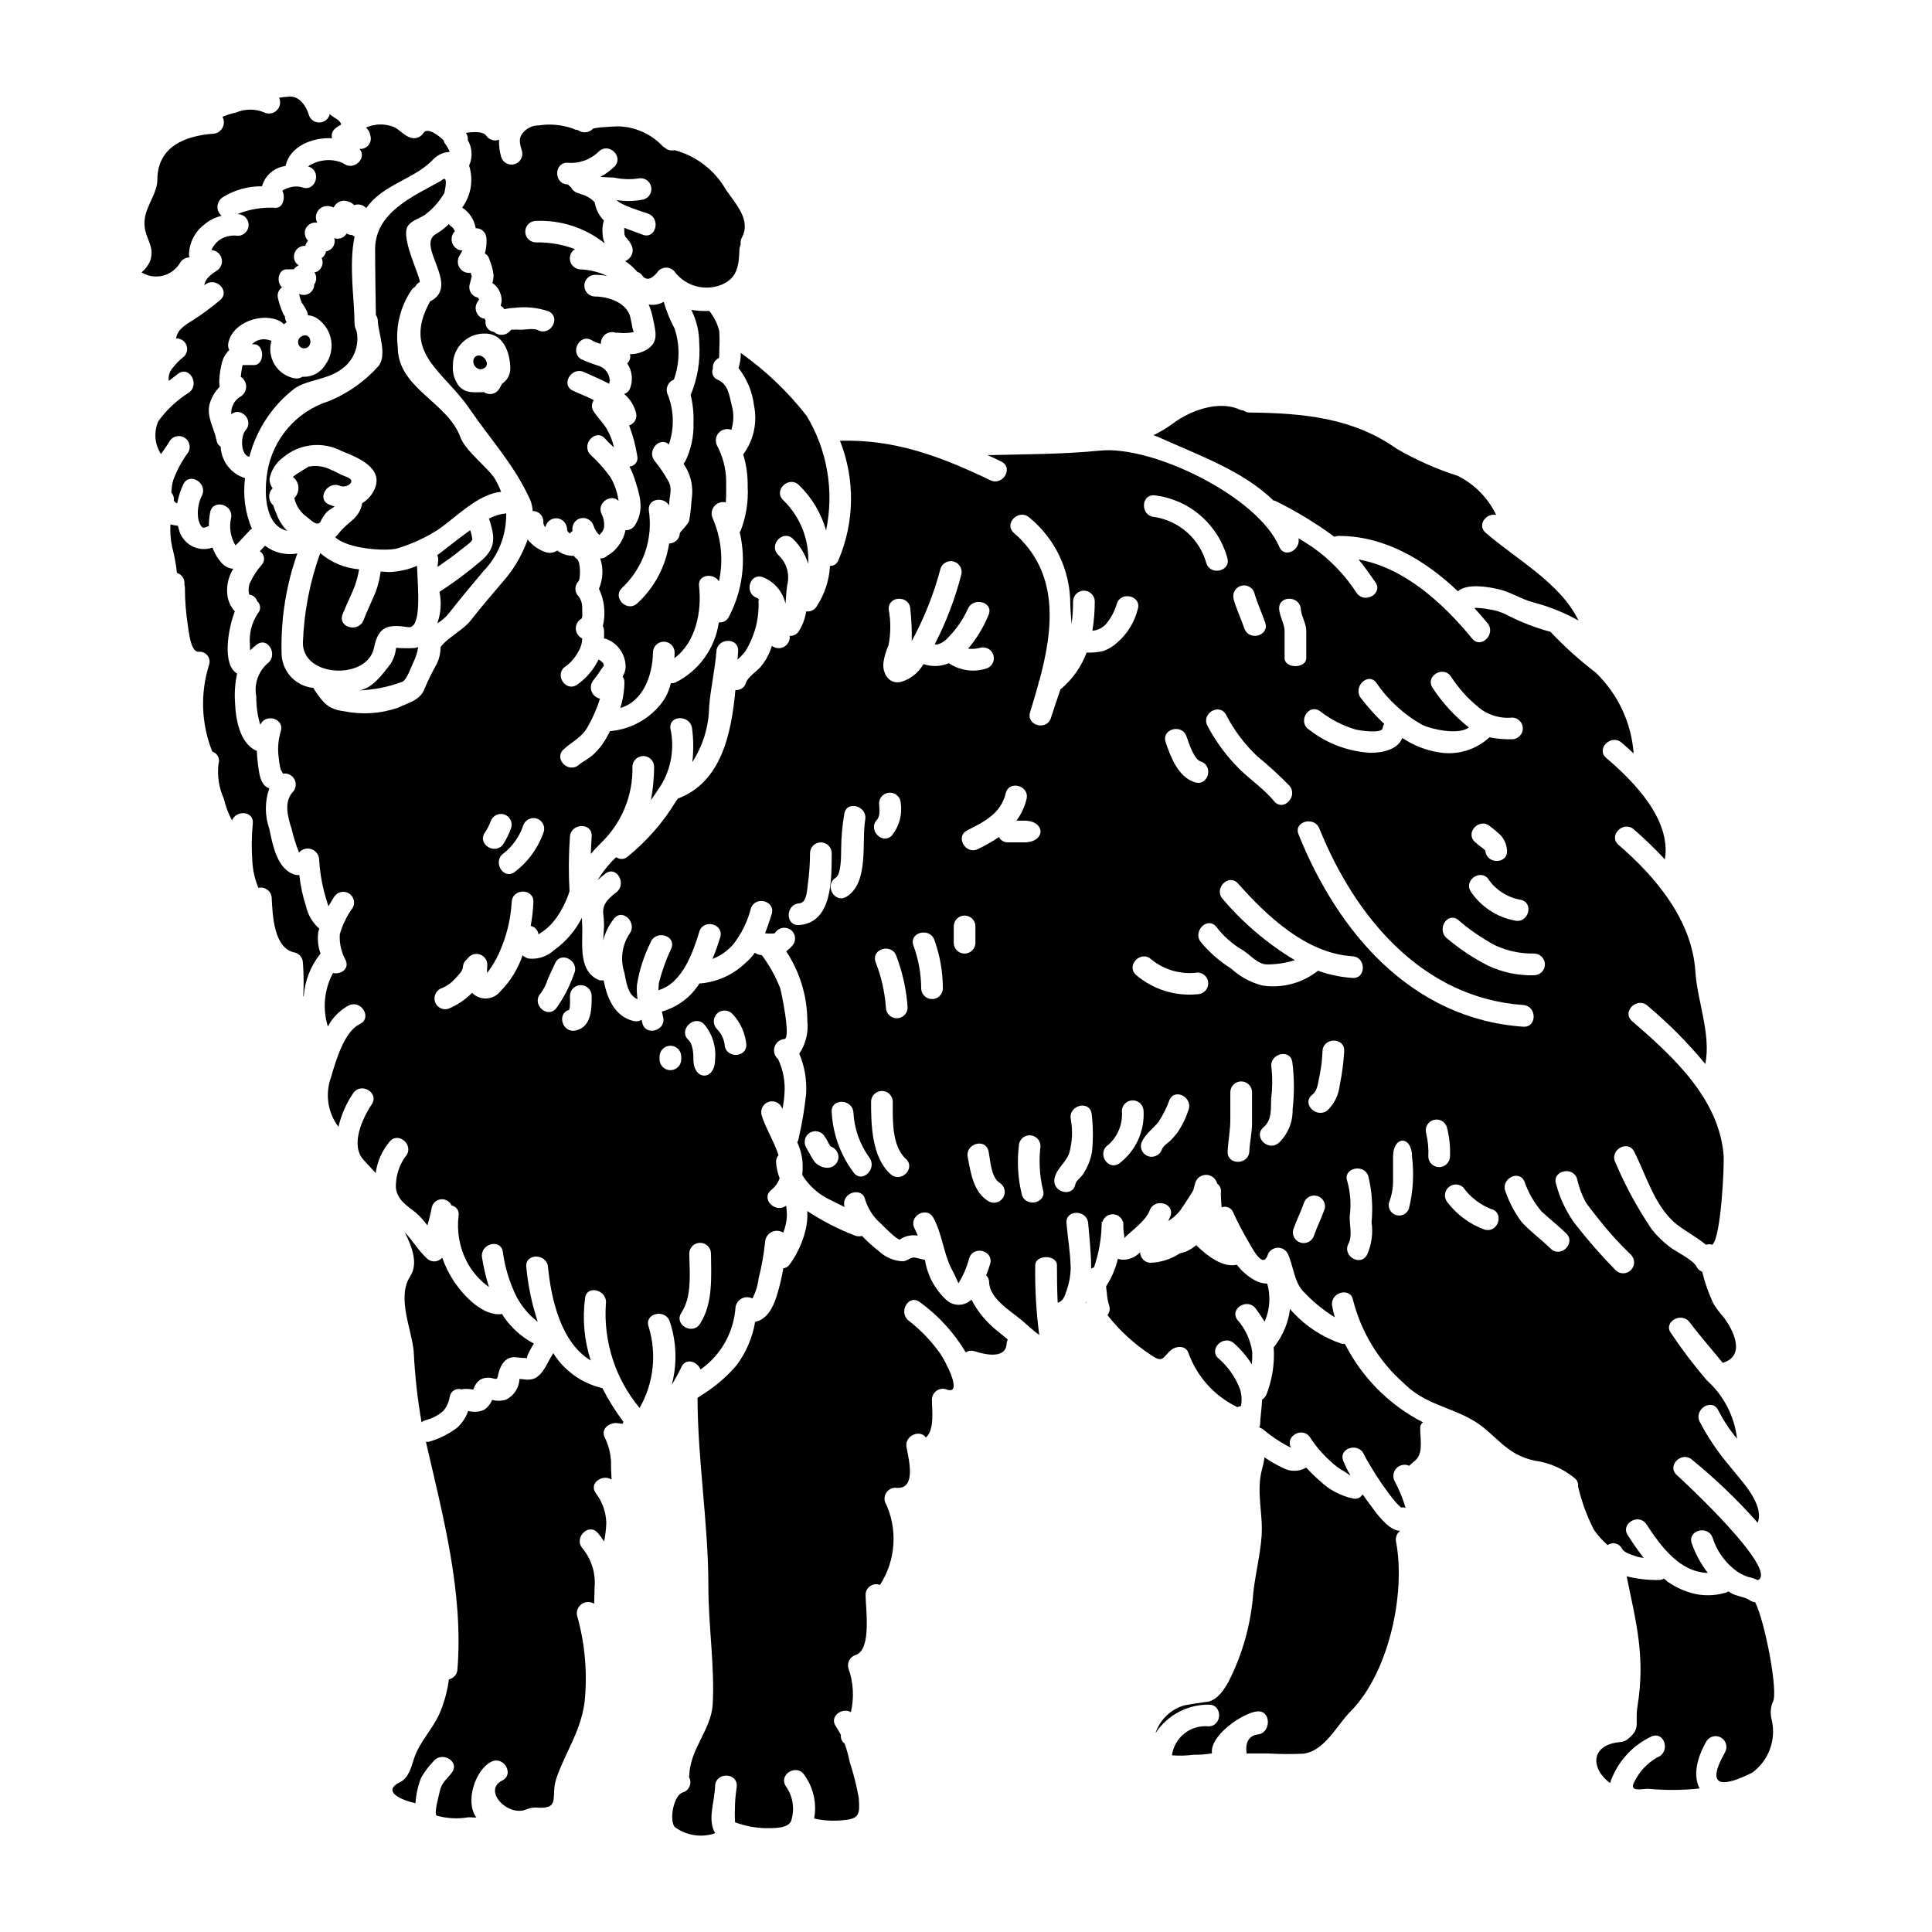
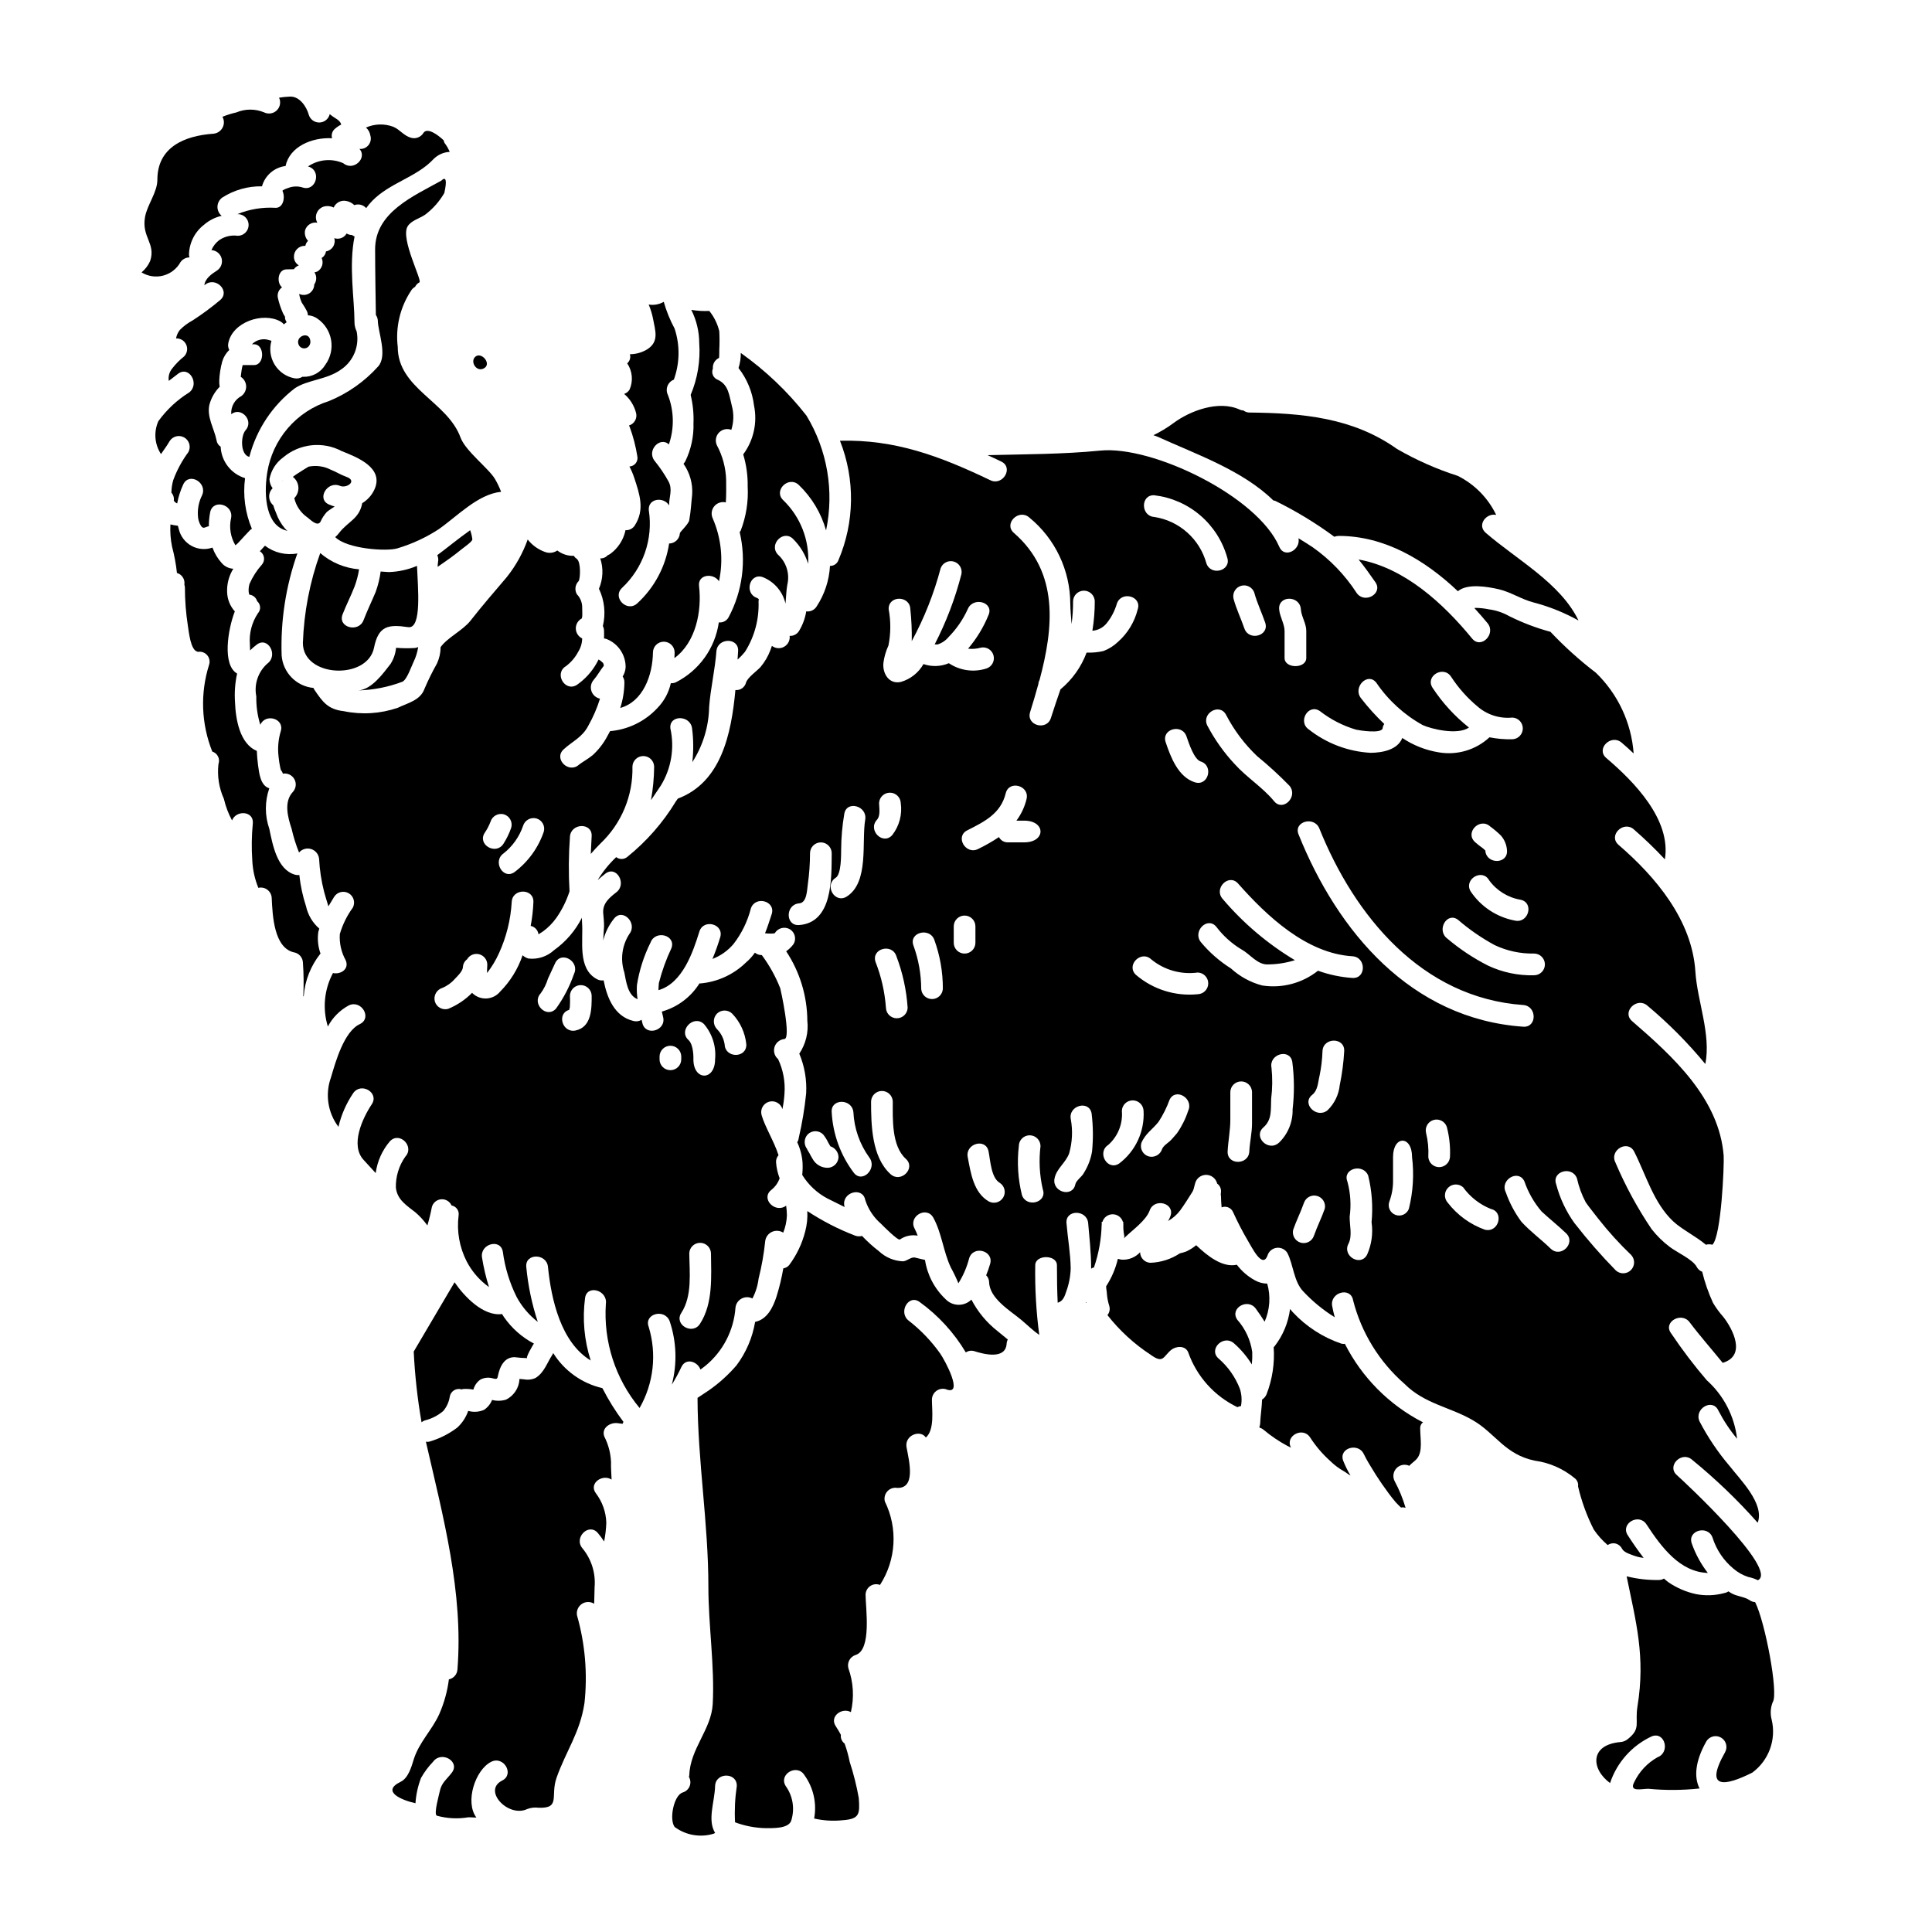
<svg xmlns="http://www.w3.org/2000/svg" fill="#000000" width="800px" height="800px" version="1.1" viewBox="144 144 512 512">
  <g>
-     <path d="m262.96 306.53c2.961-3.793 6.035-7.477 9.141-11.156 3.981-4.094 6.152-9.609 6.039-15.32-1.594 0.148-3.137 0.617-4.543 1.379 1.438 4.516 2.012 7.418-1.668 10.809-3.617 3.133-7.449 6.008-11.469 8.598 0.566 2.676 0.406 5.453-0.461 8.047-0.027 0.086-0.082 0.199-0.113 0.316h-0.004c1.172-0.707 2.215-1.613 3.078-2.672z" />
    <path d="m225.96 235.58c0.273-0.414 0.367-0.922 0.258-1.406-0.395-2.441-3.793-1.062-3.148 0.953v-0.004c0.16 0.617 0.668 1.078 1.297 1.18 0.625 0.098 1.254-0.184 1.594-0.723z" />
    <path d="m210.07 265.08c0.031-0.059 0.031-0.145 0.059-0.199 1.902-7.148 6.117-13.465 11.984-17.969 3.336-2.269 8.48-2.269 12.203-4.945v0.004c3.332-2.215 4.992-6.227 4.199-10.148-0.391-0.797-0.59-1.672-0.578-2.559 0-5.902-1.551-14.863 0.027-22.598-0.246-0.102-0.477-0.234-0.688-0.391h-0.07c-0.477-0.008-0.941-0.145-1.348-0.395-0.656 1.145-2.031 1.66-3.277 1.234 0.227 0.758 0.113 1.578-0.305 2.246-0.418 0.672-1.102 1.133-1.883 1.262-0.105 0.727-0.523 1.367-1.148 1.75 0.582 1.305 0.098 2.832-1.121 3.566-0.254 0.109-0.516 0.188-0.789 0.234 0.645 0.98 0.621 2.258-0.059 3.215-0.004 0.957-0.496 1.844-1.309 2.352-0.809 0.508-1.824 0.562-2.684 0.152 0.117 0.816 0.359 1.613 0.719 2.359 0.473 0.684 0.906 1.391 1.289 2.129 0.184 0.367 0.289 0.77 0.316 1.18 0.926 0.047 1.816 0.367 2.562 0.918 1.902 1.328 3.191 3.359 3.578 5.648 0.391 2.285-0.156 4.633-1.512 6.512-1.234 2.07-3.496 3.301-5.902 3.219-0.059 0-0.086-0.031-0.141-0.031h-0.004c-0.625 0.414-1.391 0.57-2.129 0.434-2.188-0.406-4.102-1.719-5.269-3.613-1.164-1.895-1.473-4.195-0.852-6.332-0.195-0.043-0.387-0.102-0.574-0.172-1.617-0.551-3.402-0.125-4.602 1.094h0.547c2.875 0 2.875 5.512 0 5.512h-2.992l0.004-0.004c-0.113 0.379-0.199 0.762-0.262 1.152-0.113 0.66-0.172 1.324-0.254 1.969v-0.004c0.859 0.547 1.395 1.484 1.426 2.5 0.035 1.02-0.438 1.988-1.258 2.59-1.742 0.918-2.793 2.758-2.699 4.723 0.02 0.023 0.031 0.055 0.027 0.09 2.531-2.07 6.125 1.691 3.738 4.309-1.242 1.434-1.414 6.402 1.027 7.008z" />
    <path d="m260.09 292.9c-0.066 0.438-0.105 0.879-0.113 1.324 2.129-1.465 4.281-2.961 6.297-4.625 0.457-0.395 2.988-2.102 2.902-2.676h-0.004c-0.094-0.824-0.289-1.637-0.574-2.414-3.207 2.269-6.356 4.887-8.719 6.613 0.266 0.555 0.336 1.18 0.211 1.777z" />
    <path d="m537.6 369.4c0 0.082 0.395 0.375 0 0z" />
    <path d="m276.8 274.33c-0.441-1.16-0.98-2.285-1.609-3.359-1.574-2.754-7.848-7.445-9.145-11.02-3.477-9.543-16.641-12.988-16.641-24.008v-0.004c-0.625-5.211 0.617-10.48 3.508-14.863 0.258-0.449 0.633-0.816 1.09-1.062 0.238-0.512 0.645-0.926 1.148-1.18 0.836-0.434-5.059-11.5-3.148-14.809 0.953-1.609 3.223-2.125 4.66-3.129 2.066-1.555 3.793-3.512 5.086-5.75 0.746-3.332 0.461-4.516-0.836-3.25-7.383 4.113-17.504 8.367-17.504 18.168 0 5.09 0.141 13.742 0.199 17.422h0.004c0.32 0.445 0.5 0.973 0.516 1.523 0.059 3.047 2.617 9.172 0.113 12.074-3.602 4.012-8.059 7.156-13.047 9.199-4.234 1.328-8.012 3.816-10.91 7.18-2.894 3.367-4.793 7.473-5.477 11.859-1.004 6.5-0.168 14.199 5.375 15.352l0.004-0.004c-0.242-0.176-0.465-0.379-0.664-0.602-1.047-1.238-1.855-2.66-2.383-4.195-0.285-0.637-0.527-1.297-0.723-1.969-0.656-0.555-1.051-1.359-1.082-2.219-0.035-0.859 0.297-1.691 0.914-2.293-0.523-0.699-0.816-1.543-0.836-2.414 0.422-2.312 1.719-4.371 3.621-5.75 4.356-3.688 10.516-4.348 15.551-1.668 4.055 1.609 11.355 4.43 8.598 10.266v-0.004c-0.699 1.473-1.82 2.707-3.219 3.543 0 0.059 0.027 0.086 0 0.141-0.809 4.027-3.793 4.723-6.098 7.734-0.297 0.406-0.645 0.773-1.031 1.094 3.074 3.148 13.742 3.883 16.559 2.965v-0.004c3.82-1.148 7.457-2.836 10.805-5 4.949-3.438 10.406-9.328 16.602-9.965z" />
    <path d="m219.01 271.43-0.066-0.086c0 0.043-0.023 0.086-0.059 0.113 0.059 0 0.059-0.027 0.125-0.027z" />
    <path d="m225.48 281.13c0.574 0.375 2.586 2.59 3.449 1.148h-0.004c0.422-0.957 0.996-1.84 1.699-2.613 0.66-0.547 1.41-0.977 2.07-1.438-0.512-0.137-1.008-0.309-1.492-0.52-3.394-1.438-0.465-6.379 2.902-4.945 1.812 0.746 4.723-1.352 1.637-2.418-1.41-0.488-2.699-1.324-4.082-1.867v0.004c-1.82-0.938-3.902-1.223-5.906-0.809 0 0.027-3.102 1.844-4.141 2.703v0.004c0.859 0.656 1.391 1.652 1.465 2.731 0.07 1.078-0.328 2.137-1.09 2.902 0.484 2.078 1.73 3.902 3.492 5.117z" />
-     <path d="m253.64 502.18c0.305 6.285 0.996 12.547 2.074 18.746 0.25-0.207 0.531-0.371 0.832-0.488 1.812-0.441 3.496-1.297 4.914-2.504 0.91-1.074 1.508-2.375 1.727-3.762 0.102-0.707 0.512-1.336 1.117-1.715 0.609-0.379 1.348-0.473 2.031-0.254 0.23-0.086 0.473-0.125 0.719-0.117 0.801-0.027 1.602 0.027 2.387 0.172 0.016-0.082 0.043-0.156 0.086-0.23 0.312-0.992 0.949-1.852 1.812-2.441 0.922-0.469 1.98-0.602 2.988-0.375 1.812 0.488 1.352 0.172 1.898-1.668 0.57-2.012 1.781-3.879 4.137-3.879 1.125 0.145 2.258 0.227 3.394 0.258-0.602 0 1.523-3.562 1.637-3.707 0.031-0.055 0.07-0.102 0.113-0.145-3.18-1.672-5.91-4.09-7.957-7.043-0.172-0.227-0.32-0.543-0.488-0.789-4.977 0.66-10.004-4.629-12.594-8.422h-0.004c-1.363-2.027-2.465-4.219-3.277-6.527-0.496 0.598-1.227 0.961-2.004 0.992-0.777 0.035-1.531-0.266-2.078-0.816-2.269-2.098-3.711-4.684-5.836-6.898 2.07 4.141 3.566 8.336 1.438 11.672-3.637 5.688 0.418 13.965 0.934 19.941z" />
+     <path d="m253.64 502.18c0.305 6.285 0.996 12.547 2.074 18.746 0.25-0.207 0.531-0.371 0.832-0.488 1.812-0.441 3.496-1.297 4.914-2.504 0.91-1.074 1.508-2.375 1.727-3.762 0.102-0.707 0.512-1.336 1.117-1.715 0.609-0.379 1.348-0.473 2.031-0.254 0.23-0.086 0.473-0.125 0.719-0.117 0.801-0.027 1.602 0.027 2.387 0.172 0.016-0.082 0.043-0.156 0.086-0.23 0.312-0.992 0.949-1.852 1.812-2.441 0.922-0.469 1.98-0.602 2.988-0.375 1.812 0.488 1.352 0.172 1.898-1.668 0.57-2.012 1.781-3.879 4.137-3.879 1.125 0.145 2.258 0.227 3.394 0.258-0.602 0 1.523-3.562 1.637-3.707 0.031-0.055 0.07-0.102 0.113-0.145-3.18-1.672-5.91-4.09-7.957-7.043-0.172-0.227-0.32-0.543-0.488-0.789-4.977 0.66-10.004-4.629-12.594-8.422h-0.004z" />
    <path d="m454.36 501.75c1.262-1.035 3.734-1.266 4.516 0.602 2.242 6.391 6.938 11.633 13.047 14.562 0.293-0.156 0.617-0.254 0.949-0.289 0.285-1.523 0.188-3.094-0.289-4.57-1.191-3.094-3.125-5.848-5.633-8.02-2.816-2.418 1.262-6.473 4.051-4.055 1.852 1.625 3.449 3.512 4.746 5.606 0.109-1.09 0.145-2.184 0.109-3.277-0.449-3.184-1.828-6.164-3.961-8.566-2.125-3.047 2.848-5.902 4.945-2.875 0.789 1.09 1.574 2.211 2.297 3.394 1.398-3.18 1.645-6.75 0.691-10.09-1.16-0.012-2.297-0.316-3.305-0.895-1.855-1.023-3.473-2.422-4.746-4.109-3.762 0.836-7.731-2.269-10.777-5.176-0.809 0.668-1.695 1.23-2.644 1.668-0.547 0.199-1.105 0.359-1.672 0.488-2.332 1.543-5.047 2.41-7.844 2.504-1.496-0.074-2.676-1.293-2.703-2.793-1.25 1.359-3.043 2.082-4.887 1.969-0.34-0.055-0.676-0.133-1.004-0.23-0.605 2.586-1.656 5.047-3.106 7.273-0.027 0.66 0.199 1.352 0.199 2.043 0.094 1.082 0.305 2.152 0.633 3.188 0.246 0.836 0.062 1.742-0.488 2.418 3.199 4.082 7.043 7.617 11.383 10.461 3.449 2.504 3.309 0.605 5.492-1.23z" />
    <path d="m193.94 263.79c-1.691 2.277-3.047 4.785-4.027 7.445-0.312 1.086-0.477 2.207-0.488 3.336 0.52 0.574 0.754 1.355 0.633 2.125 0.223 0.32 0.531 0.57 0.895 0.719 0.32-1.734 0.863-3.426 1.605-5.027 1.555-3.367 6.531-0.461 4.977 2.902v-0.004c-0.82 1.641-1.195 3.461-1.09 5.289 0.02 1 0.309 1.973 0.832 2.82 0.602 0.789 0.949 0.375 1.812 0.113 0.082-0.027 0.168 0 0.254-0.027 0-1.242 0.113-2.484 0.348-3.707 0.719-3.652 6.266-2.102 5.547 1.523-0.562 2.465-0.148 5.047 1.152 7.215 0.398-0.309 0.762-0.656 1.09-1.035 0.922-1.008 1.84-2.012 2.785-2.992 0.145-0.137 0.312-0.254 0.488-0.344-1.785-4.234-2.41-8.867-1.809-13.426-3.707-1.125-6.297-4.465-6.469-8.336-0.598-0.375-0.996-0.996-1.09-1.695-0.605-3.106-2.672-6.207-1.871-9.512h0.004c0.484-1.766 1.414-3.375 2.699-4.676-0.098-0.547-0.137-1.109-0.113-1.668 0.074-1.691 0.34-3.367 0.785-5 0.34-1.172 0.984-2.234 1.871-3.074-0.297-0.559-0.387-1.195-0.258-1.812 1.062-5.578 9.113-8.309 13.777-5.777 0.363 0.199 0.684 0.465 0.949 0.785 0.262-0.199 0.488-0.395 0.746-0.574-0.32-0.43-0.48-0.957-0.461-1.496-0.234-0.305-0.426-0.645-0.574-1.004-0.539-1.223-0.961-2.492-1.262-3.793-0.305-1.102 0.121-2.277 1.062-2.934-1.523-1.262-1.121-4.769 1.234-4.769 0.863 0 1.438-0.027 1.898-0.027 0.328-0.465 0.789-0.824 1.32-1.035-0.816-0.473-1.312-1.352-1.293-2.297-0.004-0.766 0.297-1.496 0.836-2.039 0.539-0.539 1.273-0.84 2.035-0.84 0.051 0.012 0.098 0.023 0.148 0.027 0.09-0.512 0.34-0.984 0.715-1.348-0.695-0.75-0.988-1.785-0.785-2.789 0.41-1.402 1.812-2.269 3.25-2.012-0.5-0.891-0.504-1.973-0.012-2.867 0.488-0.895 1.406-1.473 2.426-1.531 0.66-0.047 1.324 0.082 1.922 0.375 0.566-1.32 1.996-2.047 3.394-1.727 0.781 0.152 1.504 0.531 2.07 1.09 1.109-0.406 2.359-0.094 3.148 0.789 0.488-0.684 1.023-1.328 1.609-1.93 4.723-4.828 11.809-6.266 16.27-11.094h0.004c1.133-1.133 2.652-1.801 4.254-1.871-0.352-0.855-0.816-1.656-1.383-2.387-0.102-0.219-0.176-0.449-0.227-0.688-1.609-1.523-4.328-3.453-5.344-1.969h-0.004c-0.656 1.109-1.969 1.648-3.219 1.324-1.969-0.516-2.965-2.156-4.773-2.934-2.352-0.879-4.949-0.809-7.246 0.207 0.621 0.527 1.027 1.258 1.152 2.066 0.285 0.879 0.109 1.848-0.469 2.57-0.582 0.723-1.484 1.109-2.41 1.02 2.184 2.418-1.605 6.066-4.328 3.766v0.004c-3.051-1.328-6.57-0.992-9.316 0.887 0.043 0.031 0.094 0.043 0.145 0.035 3.543 1.09 2.012 6.641-1.523 5.547v-0.004c-1.258-0.406-2.617-0.367-3.852 0.113-0.438 0.133-0.859 0.309-1.262 0.523-0.082 0.051-0.16 0.109-0.234 0.172 0 0.027-0.027 0.059-0.027 0.086 0.789 1.691 0.23 4.484-1.781 4.484-3.496-0.219-6.996 0.359-10.234 1.695 0.055 0 0.113-0.027 0.168-0.027 1.586 0 2.875 1.285 2.875 2.871 0 1.59-1.289 2.875-2.875 2.875-1.711-0.242-3.453 0.16-4.887 1.121-0.926 0.691-1.648 1.613-2.094 2.672 1.266 0.07 2.352 0.941 2.688 2.168 0.34 1.223-0.145 2.527-1.199 3.238-1.465 0.922-3.188 2.156-3.363 3.914l0.004-0.004c0.043-0.02 0.082-0.051 0.113-0.086 2.785-2.391 6.898 1.609 4.055 4.023-2.312 1.938-4.742 3.734-7.273 5.375-1.254 0.668-2.398 1.52-3.394 2.527-0.516 0.652-0.863 1.426-1.008 2.246 1.164-0.055 2.238 0.613 2.703 1.676 0.469 1.066 0.227 2.309-0.602 3.125-1.16 0.918-2.203 1.977-3.106 3.148-0.77 0.918-1.105 2.125-0.918 3.305 0.809-0.629 1.637-1.262 2.473-1.898 2.965-2.211 5.805 2.789 2.906 4.977h-0.004c-3.18 1.98-5.941 4.559-8.137 7.59-1.266 2.836-1.008 6.125 0.691 8.727 0.789-1.152 1.613-2.242 2.301-3.453 0.832-1.301 2.547-1.715 3.883-0.934 1.332 0.781 1.812 2.473 1.09 3.84z" />
    <path d="m191.84 213.45c0.555-0.766 1.438-1.227 2.383-1.238-0.074-0.223-0.121-0.457-0.141-0.691 0.047-3.125 1.516-6.059 3.996-7.965 1.332-1.16 2.934-1.969 4.66-2.359-0.734-0.609-1.145-1.527-1.105-2.481 0.039-0.953 0.523-1.836 1.305-2.383 3.133-1.992 6.781-3.023 10.492-2.957 0.805-2.891 3.266-5.012 6.242-5.379 1.09-5.117 6.922-7.644 12.332-7.359h-0.004c-0.27-0.926 0.043-1.922 0.789-2.527 0.496-0.438 1.047-0.805 1.641-1.094-0.293-1.203-1.641-1.637-2.562-2.387-0.141-0.113-0.316-0.254-0.488-0.375v0.004c-0.297 1.262-1.406 2.168-2.707 2.211-1.297 0.039-2.461-0.797-2.84-2.039-0.578-2.129-2.418-4.918-4.945-4.828h0.004c-0.984 0.035-1.965 0.129-2.938 0.285 0.539 1.137 0.293 2.492-0.609 3.367-0.902 0.879-2.262 1.082-3.383 0.516-2.352-0.969-4.988-0.957-7.332 0.027-1.254 0.281-2.484 0.668-3.68 1.148 0.5 0.898 0.512 1.984 0.027 2.891-0.48 0.906-1.391 1.508-2.41 1.598-7.703 0.543-14.863 3.566-14.863 12.203 0 3.332-2.703 6.641-3.273 9.887-0.949 5.375 2.93 6.953 1.352 11.672l-0.004-0.004c-0.512 1.16-1.293 2.184-2.269 2.992 1.719 1.059 3.797 1.367 5.75 0.848 1.953-0.516 3.609-1.812 4.582-3.582z" />
    <path d="m294.79 411.86c-0.004-0.031 0.004-0.066 0.027-0.09-0.027 0-0.027 0-0.027 0.027z" />
    <path d="m228.35 390.98c0.07-0.301 0.16-0.598 0.262-0.891-1.773-1.539-3-3.609-3.508-5.902-0.879-2.699-1.477-5.484-1.781-8.309-0.426 0.059-0.859 0.02-1.266-0.113-4.629-1.41-5.805-7.871-6.691-12.129v-0.004c-1.211-3.473-1.211-7.254 0-10.727-2.363-0.688-2.699-4.051-2.988-6.18-0.172-1.234-0.262-2.5-0.32-3.734-4.543-1.871-5.606-8.449-5.777-12.852h0.004c-0.184-2.559 0-5.133 0.547-7.641-3.969-2.269-2.473-11.645-0.605-16.473-1.27-1.41-1.992-3.223-2.039-5.117-0.09-2.18 0.484-4.336 1.641-6.184-1.191-0.062-2.305-0.609-3.078-1.52-1.078-1.188-1.91-2.574-2.445-4.086-1.824 0.641-3.832 0.477-5.531-0.445-1.695-0.922-2.926-2.523-3.379-4.398l-0.262-0.949c-0.66-0.07-1.32-0.184-1.969-0.344-0.113 1.98 0.035 3.965 0.434 5.906 0.609 2.281 1.043 4.606 1.293 6.953 1.34 0.383 2.184 1.703 1.969 3.078 0.074 0.258 0.125 0.52 0.141 0.785 0.004 3.391 0.266 6.773 0.785 10.121 0.262 1.574 0.691 6.469 2.531 6.867 0.027 0 0.059 0.031 0.113 0.059h0.004c0.926-0.164 1.871 0.172 2.481 0.891 0.609 0.715 0.793 1.703 0.477 2.59-2.363 7.519-2.059 15.621 0.863 22.941 0.664 0.207 1.215 0.676 1.527 1.301 0.309 0.625 0.352 1.348 0.113 2.004-0.363 3.148 0.133 6.336 1.438 9.227 0.461 1.992 1.188 3.918 2.156 5.719 1.062-2.785 5.805-2.586 5.512 0.789v-0.004c-0.32 3.25-0.367 6.519-0.145 9.773 0.109 2.512 0.656 4.981 1.609 7.305 0.832-0.195 1.711-0.012 2.394 0.504 0.684 0.516 1.105 1.312 1.145 2.168 0.227 4.688 0.574 13.512 6.18 14.488 1.234 0.352 2.086 1.473 2.098 2.754 0.211 2.949 0.238 5.906 0.09 8.855 0.027-0.031 0.059-0.031 0.117-0.031 0.301-4.137 1.855-8.086 4.449-11.324-0.656-1.832-0.855-3.797-0.586-5.723z" />
    <path d="m290.61 502.58c-0.07 0.172-0.156 0.336-0.258 0.492-1.41 2.152-2.156 4.723-4.457 6.121h0.004c-0.957 0.43-2.019 0.551-3.047 0.348-0.395-0.027-0.789-0.059-1.18-0.113v-0.004c-0.098 2.344-1.461 4.449-3.562 5.492-1.207 0.371-2.488 0.398-3.707 0.082-0.43 1.086-1.184 2.008-2.16 2.644-1.316 0.562-2.789 0.652-4.168 0.262-0.586 1.707-1.594 3.242-2.93 4.453-2.121 1.602-4.508 2.82-7.047 3.594-0.395 0.152-0.82 0.191-1.234 0.117 4.57 19.895 9.973 39.898 8.363 60.371-0.082 1.281-1.012 2.348-2.269 2.613-0.402 3.184-1.266 6.289-2.559 9.227-1.969 4.309-5.32 7.414-6.758 11.984-0.602 1.969-1.438 4.977-3.508 5.953-5.231 2.559 0.348 4.856 3.969 5.664 0.152-2.289 0.648-4.547 1.465-6.691 0.887-1.574 1.969-3.031 3.223-4.328 2.18-2.961 7.184-0.082 4.973 2.879-1.324 1.781-2.754 2.644-3.219 4.973-0.141 0.789-1.668 6.008-0.789 6.469v-0.008c2.715 0.754 5.559 0.898 8.336 0.434 0.746-0.027 1.523 0.086 2.156 0.059-3.106-4.141-0.289-12.68 3.938-14.777 3.305-1.641 6.211 3.305 2.906 4.973-5.316 2.644 1.637 9.918 6.609 7.562h-0.004c0.98-0.375 2.043-0.492 3.078-0.348 5.863 0.172 3.019-3.102 4.723-7.961 2.5-7.086 6.211-11.93 7.387-19.746h0.004c0.848-7.809 0.18-15.707-1.969-23.258-0.223-1.172 0.27-2.367 1.254-3.039 0.988-0.676 2.277-0.699 3.289-0.062 0.027-1.469 0.055-2.934 0.113-4.402 0.316-3.719-0.84-7.414-3.219-10.289-2.387-2.789 1.664-6.871 4.082-4.055 0.598 0.715 1.156 1.465 1.664 2.246 0.324-1.641 0.52-3.305 0.578-4.977-0.086-2.828-1.055-5.555-2.769-7.805-1.969-2.641 1.777-5.203 4.168-3.621-0.055-1.637-0.203-3.246-0.145-4.543-0.086-2.391-0.695-4.734-1.785-6.867-0.863-2.297 1.609-3.824 3.543-3.543l1.297 0.172h-0.004c0.062-0.176 0.141-0.352 0.234-0.516-2.113-2.812-3.977-5.805-5.578-8.938-5.406-1.246-10.094-4.59-13.031-9.293z" />
    <path d="m401.43 488.41c-0.914 0.902-2.156 1.398-3.441 1.375-1.289-0.02-2.512-0.559-3.398-1.488-2.93-2.766-4.852-6.426-5.461-10.41-0.863-0.199-1.723-0.375-2.586-0.605-1.09-0.285-2.156 0.949-3.277 0.98h-0.004c-2.348-0.102-4.582-1.039-6.297-2.644-1.609-1.238-3.121-2.606-4.519-4.082-0.637 0.172-1.312 0.133-1.922-0.113-4.414-1.703-8.633-3.875-12.586-6.481 0.105 1.812-0.078 3.625-0.547 5.379-0.816 3.231-2.262 6.266-4.254 8.938-0.391 0.473-0.945 0.781-1.551 0.863-0.438 2.535-1.043 5.043-1.812 7.5-0.922 2.848-2.473 6.039-5.66 6.691-0.703 4.184-2.398 8.137-4.945 11.531-2.164 2.512-4.637 4.742-7.359 6.637 0 0-1.551 1.035-2.961 1.969 0.059 17.016 2.875 33.145 2.875 50.047 0 10.234 1.695 21.129 1.152 31.094-0.375 6.758-5.981 11.809-6.211 18.859-0.016 0.156-0.047 0.309-0.09 0.461 0.434 0.746 0.5 1.648 0.18 2.453-0.32 0.801-0.992 1.41-1.82 1.656-2.383 0.719-3.648 7.133-2.152 9.145v-0.004c2.969 2.207 6.812 2.867 10.348 1.785 0.145-0.086 0.262-0.145 0.375-0.199-2.098-3.481-0.141-8.082 0-12.418 0.113-3.707 5.863-3.707 5.75 0v-0.004c-0.477 3.176-0.633 6.394-0.461 9.602 2.57 0.961 5.281 1.484 8.023 1.551 1.777-0.027 6.379 0.262 6.926-2.211 0.895-3.059 0.336-6.356-1.523-8.941-1.969-3.148 3.016-6.039 4.973-2.879v0.004c2.379 3.316 3.301 7.461 2.559 11.473 2.457 0.562 4.996 0.719 7.504 0.457 4.512-0.316 4.625-1.574 4.328-5.832h0.004c-0.574-3.266-1.383-6.484-2.414-9.633-0.328-1.652-0.777-3.273-1.352-4.859-0.723-0.527-1.098-1.41-0.98-2.301-0.395-0.742-0.836-1.492-1.324-2.238-1.84-2.644 1.637-5.117 3.969-3.793l0.004-0.004c0.902-3.852 0.672-7.887-0.664-11.613-0.41-1.52 0.461-3.09 1.969-3.543 4.227-1.41 2.613-12.305 2.586-15.898-0.008-0.93 0.445-1.809 1.211-2.336 0.766-0.531 1.746-0.648 2.613-0.309 4.281-6.629 4.773-15.02 1.293-22.105-0.23-0.863-0.051-1.785 0.484-2.496 0.539-0.715 1.379-1.141 2.269-1.156 5.66 0.691 3.68-6.988 2.988-10.723-0.574-3.219 3.68-4.769 5.117-2.586 2.363-2.043 1.609-7.246 1.609-10.031 0.004-0.898 0.422-1.746 1.137-2.293 0.715-0.547 1.645-0.727 2.512-0.492 5.004 2.012-0.254-7.762-1.465-9.445v-0.004c-2.328-3.285-5.125-6.211-8.309-8.68-2.902-2.211-0.059-7.188 2.906-4.945 4.93 3.57 9.082 8.109 12.203 13.34 0.645-0.441 1.457-0.57 2.211-0.348 2.445 0.789 8.266 2.332 8.598-1.898l-0.004 0.004c0.023-0.414 0.129-0.816 0.316-1.184-0.895-0.719-1.781-1.438-2.703-2.215-2.883-2.258-5.246-5.106-6.938-8.352z" />
    <path d="m391.48 315.18c0.027 0.082 0.113 0.168 0.113 0.254v0.004c-0.023-0.098-0.051-0.195-0.086-0.289-0.027 0-0.027 0-0.027 0.031z" />
    <path d="m324.57 506.29c1.18-2.559 4.309-1.469 5.059 0.66 0.434-0.32 0.863-0.633 1.289-0.98v0.004c4.672-3.832 7.562-9.418 7.992-15.445 0.113-1.012 0.715-1.906 1.609-2.387 0.898-0.484 1.973-0.492 2.879-0.027 0.859-1.641 1.414-3.422 1.637-5.262 0.824-3.269 1.41-6.594 1.754-9.945 0.129-1.062 0.797-1.984 1.766-2.441 0.969-0.453 2.106-0.379 3.008 0.195 0.586-1.453 0.914-3 0.977-4.566-0.012-0.867-0.078-1.73-0.203-2.586-2.848 2.156-6.812-1.812-3.969-4.141h0.004c1.027-0.801 1.809-1.879 2.242-3.106-0.516-1.348-0.836-2.762-0.949-4.199-0.051-0.703 0.184-1.398 0.656-1.922-1.18-3.68-3.594-7.504-4.484-10.609h0.004c-0.445-1.52 0.43-3.113 1.949-3.559 1.523-0.445 3.117 0.426 3.559 1.949 0.277-1.348 0.461-2.711 0.547-4.082 0.238-3.152-0.344-6.312-1.695-9.172-0.934-0.781-1.301-2.051-0.938-3.215 0.367-1.16 1.395-1.992 2.606-2.102 1.871-0.145-1.008-13.227-1.094-13.453-1.234-3.133-2.879-6.09-4.887-8.797h-0.16c-0.613-0.023-1.199-0.246-1.672-0.633-0.688 0.98-1.496 1.871-2.41 2.644-3.277 3.18-7.555 5.129-12.105 5.512-0.059 0-0.113-0.027-0.172-0.027-2.277 3.644-5.836 6.312-9.973 7.477 0.113 0.488 0.23 0.977 0.348 1.496 0.836 3.594-4.723 5.144-5.512 1.523-0.086-0.289-0.145-0.547-0.203-0.836h-0.004c-0.637 0.391-1.402 0.504-2.125 0.316-5.062-1.18-7.043-6.18-7.934-10.777-0.59 0.098-1.199-0.004-1.727-0.289-5.316-2.789-3.594-10.293-3.996-15.094-0.031-0.43-0.031-0.789-0.031-1.207h0.004c-1.73 3.418-4.266 6.371-7.387 8.594-1.828 1.695-4.309 2.504-6.785 2.219-0.578-0.16-1.113-0.457-1.551-0.867-1.223 3.625-3.258 6.918-5.949 9.633-0.879 1.066-2.156 1.723-3.531 1.812-1.379 0.094-2.734-0.387-3.742-1.324-0.059-0.055-0.086-0.113-0.145-0.172l-0.004-0.004c-1.809 1.836-3.969 3.281-6.352 4.258-0.738 0.203-1.523 0.109-2.191-0.27-0.664-0.379-1.152-1.004-1.352-1.742-0.379-1.531 0.508-3.09 2.016-3.543 1.309-0.551 2.469-1.395 3.391-2.473 0.691-0.746 1.969-1.93 2.043-3.019 0.035-0.832 0.445-1.602 1.117-2.098 0.648-1.105 1.949-1.645 3.191-1.324 1.242 0.32 2.121 1.422 2.156 2.703 0 0.66-0.113 1.496-0.055 2.242l0.082-0.086c1.207-1.574 2.231-3.285 3.051-5.09 1.965-4.281 3.113-8.891 3.391-13.594 0.145-3.707 5.902-3.707 5.75 0-0.086 2.117-0.324 4.227-0.723 6.309 1.098 0.227 1.93 1.129 2.07 2.238 0.395-0.254 0.789-0.516 1.207-0.789l0.004 0.004c1.391-1.02 2.606-2.266 3.594-3.68 1.473-2.129 2.625-4.465 3.418-6.93-0.277-4.824-0.238-9.664 0.113-14.488 0.262-3.68 6.012-3.793 5.75-0.086-0.086 1.574-0.172 3.148-0.227 4.656 0.789-0.918 1.605-1.812 2.527-2.731 5.609-5.297 8.703-12.727 8.512-20.438 0.055-1.547 1.324-2.769 2.875-2.769 1.547 0 2.816 1.223 2.875 2.769-0.023 2.988-0.301 5.973-0.836 8.914 0.922-1.324 1.781-2.644 2.644-3.914 2.738-4.516 3.633-9.906 2.5-15.062-0.43-3.676 5.32-3.648 5.75 0 0.379 2.957 0.398 5.949 0.059 8.91 2.824-4.375 4.367-9.453 4.457-14.656 0.375-4.887 1.551-9.773 1.926-14.719 0.289-3.676 6.035-3.707 5.75 0-0.031 0.691-0.086 1.438-0.145 2.215l-0.004-0.004c0.707-0.641 1.367-1.332 1.969-2.07 2.539-4.012 3.793-8.707 3.594-13.453 0.016-0.156 0.043-0.309 0.086-0.457-0.125-0.168-0.293-0.297-0.488-0.375-3.481-1.18-1.988-6.727 1.52-5.512 3.043 1.203 5.297 3.828 6.027 7.016 0.172-1.609 0.172-3.305 0.488-5.031 0.688-2.91-0.273-5.965-2.5-7.961-2.531-2.703 1.523-6.785 4.082-4.082 1.828 1.816 3.18 4.059 3.938 6.523 0.352-6.301-2.051-12.441-6.582-16.832-2.731-2.531 1.352-6.586 4.082-4.082 3.449 3.305 5.949 7.473 7.246 12.07 2.191-10.438 0.332-21.32-5.203-30.441-4.965-6.34-10.824-11.926-17.395-16.586 0.016 1.355-0.188 2.703-0.602 3.996 2.25 2.879 3.672 6.316 4.109 9.945 0.93 4.523-0.113 9.23-2.867 12.938 0.836 2.758 1.234 5.629 1.184 8.508 0.219 3.977-0.41 7.953-1.84 11.672-0.059 0.172-0.199 0.254-0.289 0.395h0.004c1.805 7.637 0.762 15.672-2.934 22.594-0.504 0.938-1.531 1.477-2.59 1.352-0.977 6.84-5.231 12.77-11.395 15.883-0.418 0.184-0.871 0.262-1.324 0.23-0.535 2.445-1.738 4.691-3.477 6.496-3.277 3.578-7.781 5.793-12.617 6.211-0.262 0.488-0.52 0.977-0.789 1.438h0.004c-0.996 1.855-2.297 3.527-3.852 4.941-0.98 0.836-3.148 2.098-3.594 2.5-2.731 2.504-6.812-1.551-4.082-4.051 2.387-2.184 4.973-3.191 6.555-6.297 1.277-2.262 2.312-4.656 3.082-7.141-1.047-0.215-1.902-0.961-2.254-1.969-0.352-1.008-0.152-2.125 0.531-2.945 1.035-1.18 1.781-2.617 2.754-3.82-0.086 0 0.027-0.461-0.289-0.789-0.324-0.344-0.703-0.633-1.121-0.859-0.125 0.285-0.27 0.562-0.43 0.832-1.297 2.363-3.129 4.391-5.348 5.922-3.148 1.926-6.066-3.047-2.875-4.977v0.004c1.367-1.023 2.484-2.34 3.277-3.852 0.656-1.051 1.016-2.266 1.035-3.504-1.012-0.484-1.664-1.496-1.688-2.613-0.023-1.121 0.586-2.156 1.578-2.684 0.121-0.359 0.172-0.742 0.145-1.121 0-0.574-0.031-1.148-0.031-1.695 0.035-1.34-0.473-2.633-1.406-3.594-0.656-1.129-0.469-2.559 0.457-3.481 0.434-0.488 0.691-5.059-0.488-5.902-0.316-0.211-0.586-0.488-0.789-0.809-1.574 0.059-3.121-0.441-4.367-1.41-0.953 0.656-2.164 0.801-3.246 0.395-1.816-0.645-3.414-1.793-4.602-3.309-1.285 3.609-3.16 6.981-5.551 9.977-3.219 3.793-6.527 7.59-9.574 11.496-2.039 2.617-6.121 4.488-7.957 7.047-0.004 1.496-0.328 2.973-0.953 4.328-1.227 2.168-2.328 4.402-3.305 6.691-1.09 3.106-4.426 3.766-7.086 5.059-4.606 1.578-9.551 1.887-14.32 0.895-4.164-0.461-5.574-2.418-7.758-5.637-0.109-0.16-0.195-0.332-0.258-0.516-4.555-0.43-8.133-4.094-8.449-8.66-0.301-9.18 1.113-18.332 4.168-26.992-3.023 0.566-6.144-0.18-8.586-2.047-0.395 0.43-0.863 0.949-1.352 1.469 0.578 0.359 0.973 0.949 1.086 1.621 0.109 0.672-0.078 1.359-0.512 1.887-1.363 1.52-2.477 3.246-3.305 5.117-0.219 0.703-0.297 1.445-0.227 2.184 0.031 0.23 0.078 0.461 0.141 0.688 0.996 0.094 1.832 0.789 2.102 1.75 0.461 0.395 0.738 0.953 0.777 1.555 0.039 0.602-0.172 1.195-0.578 1.641-1.621 2.434-2.371 5.348-2.129 8.266 0.027 0.52 0.027 1.035 0.055 1.574 0.547-0.551 1.137-1.062 1.758-1.527 2.934-2.266 5.777 2.731 2.875 4.977l-0.004-0.004c-2.488 2.168-3.625 5.504-2.984 8.738-0.047 2.555 0.309 5.094 1.062 7.535 1.352-3.148 6.527-1.668 5.402 1.75-0.652 2.211-0.84 4.531-0.547 6.812 0.086 0.879 0.219 1.754 0.395 2.621 0.055 0.254 0.141 0.516 0.195 0.789v-0.004c0.246 0.289 0.43 0.617 0.551 0.977 1.227-0.207 2.445 0.387 3.039 1.473 0.598 1.09 0.438 2.438-0.398 3.356-2.441 2.59-1.383 6.641-0.344 9.773h0.004c0.484 2.148 1.145 4.254 1.965 6.297 0.789-0.918 2.051-1.281 3.211-0.918 1.156 0.359 1.984 1.379 2.109 2.586 0.148 2.938 0.59 5.856 1.32 8.707 0.141 0.52 0.715 2.559 1.148 3.883 0.488-0.836 1.004-1.695 1.523-2.527h0.004c0.824-1.293 2.523-1.703 3.848-0.934 1.328 0.77 1.809 2.449 1.094 3.809-1.547 2.117-2.715 4.492-3.449 7.012-0.156 2.422 0.391 4.84 1.574 6.957 0.98 2.363-1.379 3.797-3.391 3.367l0.004-0.004c-2.328 4.352-2.816 9.457-1.355 14.172 1.258-2.387 3.199-4.34 5.578-5.609 3.332-1.551 6.238 3.394 2.879 4.977-4.199 1.969-6.441 10.09-7.621 14.086-1.613 4.426-0.871 9.371 1.969 13.133 0.742-3.172 2.059-6.18 3.879-8.879 2.039-3.078 7.016-0.203 4.949 2.902-2.477 3.738-5.809 10.895-2.102 14.805l3.148 3.426v-0.004c0.418-3.113 1.727-6.035 3.762-8.422 2.559-2.703 6.613 1.379 4.082 4.082v-0.004c-1.688 2.394-2.562 5.266-2.5 8.191 0.344 3.277 2.961 4.801 5.203 6.586 1.184 1.02 2.238 2.18 3.148 3.449 0.477-1.598 0.871-3.219 1.184-4.859 0.293-1.145 1.281-1.977 2.461-2.074s2.289 0.562 2.769 1.641c1.238 0.223 2.07 1.402 1.863 2.648-0.527 4.172 0.215 8.41 2.129 12.156 1.223 2.352 2.914 4.43 4.973 6.098 0.203 0.141 0.547 0.43 0.949 0.715-0.805-2.547-1.418-5.148-1.84-7.789-0.629-3.648 4.918-5.203 5.512-1.551 0.551 4.184 1.797 8.242 3.68 12.016 1.387 2.547 3.285 4.781 5.578 6.555-1.559-4.723-2.582-9.609-3.047-14.562-0.348-3.68 5.402-3.652 5.75 0 0.863 8.598 3.418 20.008 11.324 24.797-1.719-5.34-2.227-10.996-1.496-16.559 0.488-3.652 6.039-2.098 5.512 1.551-0.672 10.004 2.527 19.883 8.938 27.594 3.731-6.527 4.602-14.309 2.414-21.5-1.32-3.477 4.227-4.945 5.551-1.523 1.836 5.438 2.035 11.293 0.574 16.844 0.934-1.5 1.777-3.055 2.527-4.656zm-38.438-145.4c0.734 0.203 1.355 0.691 1.727 1.359 0.371 0.664 0.457 1.453 0.242 2.184-1.457 4.258-4.156 7.981-7.754 10.684-3.047 2.129-5.902-2.875-2.875-4.977v0.004c2.375-1.883 4.16-4.406 5.144-7.269 0.449-1.5 2.004-2.375 3.516-1.984zm-13.68 3.82c0.617-0.902 1.129-1.875 1.523-2.898 0.441-1.52 2.012-2.41 3.543-2.016 1.516 0.441 2.391 2.019 1.965 3.543-0.516 1.504-1.211 2.941-2.07 4.281-2.004 3.102-6.977 0.223-4.961-2.91zm14.832 42.543-0.004 0.004c0.859-1.176 1.512-2.488 1.93-3.883 0.66-1.379 1.262-2.785 1.926-4.168 1.637-3.332 6.582-0.395 4.977 2.906-1.137 3.281-2.742 6.383-4.777 9.199-2.5 2.731-6.551-1.352-4.055-4.055zm9.258 9.84c-3.543 0.746-5.062-4.543-1.695-5.465l-0.004 0.004c0.066-0.203 0.113-0.414 0.141-0.629 0 0.262 0 0.227 0.031-0.145 0.066-1.008 0.078-2.016 0.027-3.019 0.059-1.547 1.328-2.773 2.879-2.773 1.547 0 2.816 1.227 2.875 2.773 0.02 3.414 0.02 8.359-4.258 9.25zm37.453-4.461c1.125-1.105 2.93-1.105 4.055 0 2.117 2.219 3.43 5.082 3.734 8.137 0.117 3.734-5.633 3.707-5.746 0-0.234-1.535-0.949-2.957-2.043-4.055-1.09-1.141-1.09-2.941 0-4.082zm-3.477 2.703c2.242 2.594 3.32 5.992 2.988 9.402 0 5.746-5.746 5.746-5.746 0 0 0 0.168-3.793-1.324-5.148-2.731-2.5 1.352-6.758 4.082-4.242zm-3.852 60.797c0.055-1.547 1.328-2.769 2.875-2.769 1.547 0 2.816 1.223 2.875 2.769 0.055 6.125 0.602 13.281-2.906 18.684-1.969 3.106-6.988 0.23-4.945-2.902 2.934-4.512 2.156-10.719 2.102-15.781zm-7.871-51.395-0.004-0.73c0-1.586 1.289-2.871 2.875-2.871 1.586 0 2.875 1.285 2.875 2.871v0.719c0 1.59-1.285 2.879-2.875 2.883-1.586 0-2.875-1.285-2.879-2.871z" />
    <path d="m431.76 489.07c-0.004 0.02-0.012 0.039-0.027 0.055 0.023 0.062 0.051 0.121 0.086 0.172 0.027 0 0.027-0.027 0.055-0.027 0-0.086-0.027-0.145-0.027-0.227-0.023 0.023-0.055 0.031-0.086 0.027z" />
-     <path d="m507.16 542.85c-0.688-0.918-1.383-1.867-2.066-2.844v0.004c-0.457 0.832-1.391 1.293-2.328 1.148-3.391-0.68-6.516-2.316-9-4.723-1.27-1.098-2.469-2.266-3.594-3.508-1.902 1.109-4.25 1.141-6.184 0.086-1.711-0.805-3.356-1.746-4.914-2.816-0.078 0.926-0.25 1.84-0.516 2.731-1.812 6.32 0.23 11.984-0.227 18.281-0.395 5.004-1.609 9.773-2.184 14.777h-0.004c-0.582 8.227-2.801 16.254-6.527 23.617-1.18 2.098-2.789 4.656-5.262 5.316-2.156 0.289-4.328 0.633-6.434 1.008-3.644 1.02-6.535 3.789-7.707 7.387 3.102-4.75 8.41-7.602 14.086-7.559 3.707-0.113 3.707 5.637 0 5.75-4.777-0.477-9.074 2.918-9.719 7.676 1.918 0.145 3.844 0.098 5.75-0.148 1.629 0.016 3.254-0.109 4.859-0.371-0.688-4.769 8.336-10.836 12.043-11.125 3.707-0.289 3.68 5.832 0 6.125-2.297 0.344-3.273 2.152-2.875 5.031h5.754c3.09 0.176 6.191 0.195 9.285 0.055 5.691-0.715 8.879-7.559 12.387-11.066 10.207-10.203 14.777-31.215 12.203-44.984l-0.004-0.004c-0.273-1.113 0.133-2.285 1.039-2.992-3.176-0.137-6.426-4.894-7.863-6.852z" />
    <path d="m520.96 520.86c-8.855-4.582-16.047-11.832-20.555-20.727-0.316 0.039-0.637 0.016-0.949-0.059-4.879-1.66-9.27-4.5-12.793-8.266-0.289-0.289-0.52-0.605-0.789-0.922l0.004 0.004c-0.457 3.606-1.875 7.023-4.109 9.891-0.062 0.09-0.141 0.164-0.23 0.227 0.297 4.258-0.352 8.527-1.895 12.504-0.242 0.574-0.652 1.055-1.18 1.383-0.055 2.098-0.43 4.195-0.516 6.469-0.023 0.27-0.09 0.539-0.207 0.785 0.031 0.059 0.062 0.145 0.09 0.203 0.391 0.117 0.754 0.312 1.062 0.574 1.93 1.617 4.019 3.035 6.238 4.227 0.344 0.172 0.688 0.348 1.004 0.488-1.695-3.019 3.106-5.719 5.062-2.699v-0.004c1.477 2.285 3.246 4.363 5.262 6.18 1.105 1.094 2.356 2.031 3.711 2.793 0.488 0.254 1.09 0.789 1.723 1.117-0.746-1.25-1.391-2.555-1.93-3.91-1.289-3.481 4.254-4.973 5.551-1.551-0.035-0.051-0.055-0.109-0.059-0.172 0.117 0.199 0.434 0.891 0.52 1.035 0.371 0.688 0.789 1.41 1.203 2.07 0.949 1.609 1.957 3.184 3.019 4.723 1.18 1.664 2.363 3.363 3.707 4.914 0.434 0.461 0.895 0.949 1.383 1.383v-0.004c0.402-0.102 0.824-0.07 1.207 0.09-0.723-2.484-1.707-4.883-2.938-7.16-0.547-1.129-0.328-2.481 0.547-3.379 0.879-0.898 2.227-1.145 3.367-0.617 0.602-0.688 1.383-1.148 1.969-1.812 1.695-1.926 0.922-5.344 0.922-8.223v0.004c-0.004-0.605 0.289-1.176 0.785-1.523-0.062-0.008-0.125-0.02-0.188-0.035z" />
    <path d="m613.81 595.05c1.551-2.328-2.07-21.383-4.688-26.473h-0.004c-0.527-0.027-1.035-0.207-1.461-0.516-1.383-0.953-3.422-0.98-4.918-1.898l-0.688-0.434c-0.348 0.238-0.742 0.395-1.152 0.461-2.441 0.66-5 0.75-7.481 0.258-2.57-0.562-5.008-1.605-7.188-3.074-0.461-0.316-0.836-0.688-1.262-1.035-0.418 0.25-0.895 0.383-1.383 0.375-2.867 0.051-5.731-0.277-8.508-0.977 2.445 12.016 5.031 21.215 2.875 34.438-0.742 4.574 0.98 5.809-2.473 8.625l-0.004-0.004c-0.562 0.508-1.281 0.809-2.039 0.863-8.195 0.719-7.82 7.16-2.754 10.867 1.824-5.481 5.832-9.961 11.07-12.387 3.477-1.324 4.945 4.25 1.52 5.547-2.688 1.5-4.848 3.801-6.18 6.578-1.438 2.731 1.871 1.781 3.766 1.781l0.004 0.004c4.504 0.43 9.039 0.402 13.539-0.086-1.465-2.875-1.262-7.086 1.812-12.504l-0.004-0.004c0.82-1.324 2.551-1.754 3.894-0.965 1.348 0.789 1.812 2.508 1.055 3.871-5.695 10.059 0.113 8.969 7.215 5.402 4.367-3.211 6.394-8.723 5.144-14-0.426-1.559-0.324-3.215 0.289-4.715z" />
    <path d="m272.05 241.71c2.414-1.035-0.176-4.328-1.871-3.332-1.781 1.148-0.117 4.184 1.871 3.332z" />
    <path d="m481.43 276.61c0.168 0.027 0.332 0.062 0.492 0.113 5.508 2.695 10.758 5.887 15.691 9.527 0.371-0.152 0.773-0.23 1.18-0.227 12.102 0 22.793 6.352 31.562 14.66 2.531-2.156 7.961-1.18 10.863-0.52 3.281 0.789 5.922 2.644 9.145 3.481 4.172 1.09 8.188 2.703 11.957 4.797-4.769-9.914-16.301-16.066-24.605-23.254-2.391-2.098 0.227-5.316 2.785-4.723h0.004c-2.144-4.484-5.727-8.125-10.176-10.348-5.606-1.797-11-4.188-16.098-7.129-11.758-8.363-25.156-9.512-39.156-9.66v0.004c-0.562-0.016-1.105-0.207-1.551-0.547-0.336-0.012-0.668-0.09-0.977-0.23-5.578-2.559-13.164 0.289-17.594 3.594-1.66 1.227-3.43 2.293-5.289 3.188 0.395 0.145 0.789 0.262 1.18 0.434 10.207 4.652 22.457 8.875 30.586 16.84z" />
-     <path d="m259.6 205.98c-5.578 3.074 6.559 13.652-1.523 17.852-0.043 0.023-0.094 0.035-0.141 0.031-0.031 0.055 0 0.113-0.031 0.141-7.477 13.652 3.711 18.281 10.578 28.402 5.66 8.266 11.809 14.777 16.012 24.035v-0.004c0.398 0.949 0.625 1.961 0.66 2.988 0.75-0.016 1.477 0.27 2.012 0.793 0.535 0.523 0.836 1.246 0.836 1.996-0.07 0.555 0.133 1.113 0.547 1.496 0.238-1.301 1.332-2.269 2.652-2.352 1.316-0.082 2.523 0.742 2.922 2.004 0.129 0.398 0.199 0.816 0.203 1.238 0.164 0.312 0.398 0.586 0.688 0.789 0.203-0.258 0.449-0.48 0.723-0.664-0.301-1.48 0.586-2.945 2.039-3.363 1.527-0.387 3.09 0.5 3.543 2.012 0.293 0.906 0.805 1.727 1.492 2.387 0.598-0.465 1.031-1.109 1.238-1.84 0.176-1.23-0.027-2.481-0.574-3.594-1.523-3.047 2.5-5.66 4.457-3.562h-0.004c-0.305-2.203-1.023-4.332-2.125-6.266-1.602-2.227-3.434-4.277-5.461-6.125-2.363-2.848 1.695-6.926 4.055-4.082 0.715 0.809 1.48 1.566 2.297 2.273-0.363-1.711-0.996-3.348-1.871-4.859-1.004-1.695-2.441-3.047-3.508-4.688h0.004c-0.621-0.895-0.598-2.09 0.059-2.961-1.781-0.949-3.652-1.637-5.512-2.504-3.363-1.551-0.434-6.496 2.906-4.945 2.066 0.953 4.457 1.898 6.691 3.106v0.004c0-0.477 0.137-0.945 0.391-1.352-0.488 0.789-0.195 0.172-0.43-0.547h0.004c-0.371-1.293-1.332-2.336-2.586-2.816-1.648-0.496-3.262-1.102-4.832-1.812-3.106-1.969-0.23-6.984 2.902-4.973v0.004c0.723 0.422 1.508 0.723 2.328 0.887-0.043-0.996 0.422-1.949 1.23-2.535 0.809-0.582 1.859-0.719 2.793-0.363 0.145 0 0.23-0.059 0.348-0.059 1.441 0.191 2.902 0.145 4.328-0.145-0.055-0.145-0.113-0.32-0.172-0.52s-0.113-0.461-0.172-0.66c-0.141-0.836-0.316-1.637-0.488-2.473-0.789-4.113-5.832-5.777-9.484-5.777h-0.004c-1.547-0.055-2.769-1.328-2.769-2.875s1.223-2.816 2.769-2.875c1.098 0.004 2.195 0.102 3.277 0.289-2.238-1.047-4.664-1.633-7.129-1.727-1.266-0.07-2.34-0.949-2.664-2.176-0.32-1.223 0.188-2.516 1.254-3.199-3.297-1.238-6.797-1.844-10.316-1.781-1.57 0-2.844-1.273-2.844-2.844 0-1.57 1.273-2.848 2.844-2.848 6.594-0.277 13.066 1.836 18.223 5.949-0.336-0.773-0.527-1.602-0.574-2.445-0.129-1.219-0.012-2.449 0.344-3.621-1.273-1.273-2.113-2.91-2.414-4.684 0-0.059 0-0.086 0.027-0.086-2.672-2.879-5.344-1.754-6.352-4.082-0.289 0-0.574-0.691-0.863-0.691-3.707-0.113-3.707-5.863 0-5.746 3.062 0.262 6.082-0.832 8.266-2.992 2.703-2.559 6.754 1.496 4.082 4.055-1.094 1.043-2.32 1.941-3.648 2.672 1.379 0.145 2.812 0.117 3.648 0.199 2.07 0.449 4.203 0.531 6.297 0.234 1.512-0.363 3.035 0.539 3.445 2.035 0.41 1.496-0.438 3.047-1.922 3.508-2.344 0.492-4.762 0.551-7.125 0.176 0.602 1.234 7.531 3.305 8.332 3.621 3.426 1.324 1.93 6.898-1.52 5.551-1.668-0.66-3.277-1.207-4.859-1.812 0 0.316 0 0.633 0.027 0.949 0 0.254 0.031 0.547 0.031 0.789l-0.004-0.004c0.109 0.227 0.203 0.457 0.289 0.695 0.621 0.598 1.137 1.297 1.523 2.07 0.637 1.141 0.449 2.562-0.461 3.5-0.324 0.355-0.715 0.637-1.148 0.836 1.211 0.777 2.297 1.738 3.219 2.848 0.402 0.117 0.77 0.332 1.062 0.633 1.062 1.695 2.445 1.551 4.109-0.375 0.523-0.867 1.461-1.398 2.473-1.398 1.016 0 1.953 0.531 2.477 1.398 2.805 3.43 7.445 4.758 11.641 3.336 4.723-1.664 5.144-5.117 5.289-9.543v-0.004c0.016-0.449 0.133-0.891 0.344-1.289-0.113-0.629-0.012-1.277 0.289-1.844 2.527-4.598-1.609-8.938-4.195-12.68h-0.004c-2.957-5.191-7.875-8.98-13.652-10.516-0.883 0.234-1.824 0.004-2.504-0.605-0.414-0.215-0.777-0.52-1.062-0.891-3.062-3.016-7.172-4.734-11.469-4.801-1.574 0.059-3.191 0.145-4.723 0.289v-0.004c-0.543 0.059-1.078 0.145-1.609 0.262-0.07 0.012-0.137 0.031-0.203 0.059-1.047 1.137-2.785 1.297-4.023 0.371-0.445-0.02-0.879-0.148-1.266-0.371-2.891-1.027-5.992-1.324-9.027-0.867-1.578-0.027-3.09 0.633-4.137 1.812-1.523 1.609-0.895 3.219-0.348 5.148 0.301 1.477-0.594 2.93-2.047 3.332-1.449 0.402-2.965-0.391-3.465-1.809-0.457-1.52-0.66-3.102-0.602-4.684-1.258 0.477-2.676 0.023-3.426-1.094-0.742-1.062-3.148-1.062-5.344-0.719v-0.004c0.094 0.145 0.172 0.301 0.234 0.461 0.223 0.457 0.312 0.965 0.258 1.469 1.195 2.062 1.324 4.578 0.344 6.754 1.207 3.789 0.52 7.926-1.844 11.125 1.918 1.23 3.223 3.215 3.594 5.461 0.746-0.016 1.465 0.266 2 0.785 0.535 0.516 0.84 1.227 0.852 1.969 0.09 1.328-0.059 2.66-0.434 3.938 0.664 0.363 1.129 1.008 1.262 1.75 0.551 1.316 0.91 2.699 1.066 4.113-0.043 0.68-0.148 1.355-0.316 2.012 0.254 0.137 0.488 0.309 0.691 0.516 1.168 1.117 1.805 2.676 1.75 4.289-0.055 0.387-0.141 0.77-0.254 1.148 0.383 0.246 0.715 0.57 0.977 0.949 0.816-0.203 1.656-0.32 2.5-0.348 3.125-0.41 6.301-0.094 9.285 0.922 3.305 1.723 0.395 6.668-2.902 4.973-1.152-0.602-3.481-0.059-4.801-0.113v-0.004c-0.672-0.039-1.344-0.039-2.012 0-0.117 0-0.203 0.027-0.32 0.027-0.484 0.727-1.262 1.203-2.129 1.309-0.867 0.105-1.734-0.172-2.383-0.762-1.355-0.141-2.348-1.34-2.242-2.699 0-0.086 0.027-0.172 0.027-0.262v0.004c-0.094-0.168-0.168-0.34-0.227-0.52-0.352-0.047-0.695-0.152-1.008-0.316-1.34-0.828-1.793-2.559-1.035-3.938 0.148-0.297 0.332-0.574 0.547-0.828-0.109-0.164-0.207-0.336-0.297-0.512-0.766-0.148-1.434-0.609-1.852-1.266s-0.547-1.457-0.359-2.215c0.113-0.457 0.227-0.891 0.371-1.352 0.031-0.086 0.145-0.977 0.23-0.746-0.113-0.316-0.199-0.66-0.32-1.004h0.004c-1.102 0.156-2.195-0.305-2.844-1.203-0.652-0.898-0.75-2.086-0.258-3.078 0.289-0.547 0.602-1.094 0.918-1.609h-0.004c-1.152-0.055-2.172-0.758-2.629-1.816-0.461-1.059-0.273-2.285 0.477-3.16 0.113-0.141 0.344 0.395 0-0.461-0.199-0.402-0.492-0.746-0.863-1.004-0.219-0.156-0.422-0.34-0.602-0.547-1.004 0.984-2.125 1.844-3.336 2.559zm12.594 26.418c5.09-0.23 6.926 4.828 7.043 9.055 0.066 1.699-0.762 3.312-2.18 4.254-0.23 0.434-0.492 0.836-0.719 1.297l-0.004-0.004c-0.375 0.664-1 1.145-1.738 1.34-0.734 0.195-1.52 0.086-2.172-0.305-0.086-0.031-0.113-0.086-0.168-0.145h-0.004c-0.18 0.035-0.363 0.055-0.547 0.059-2.879 0-4.141 0.199-5.953-1.469h0.004c-1.316-1.645-1.934-3.738-1.727-5.832 0.031-4.508 3.652-8.172 8.16-8.25z" />
    <path d="m570.04 553.46c0.621-0.438 1.402-0.582 2.137-0.395s1.352 0.691 1.684 1.375c0.574 1.062 2.391 1.523 3.449 1.926v-0.004c0.734 0.25 1.496 0.414 2.269 0.488-1.492-1.926-2.902-3.965-4.195-5.981-2.043-3.106 2.934-5.981 4.945-2.902 3.996 6.094 8.883 12.645 16.27 12.879v0.004c-1.824-2.352-3.262-4.984-4.254-7.793-1.266-3.508 4.328-5.004 5.512-1.523 1.02 3.191 2.93 6.023 5.508 8.164 1.152 0.992 2.488 1.746 3.938 2.215 0.887 0.176 1.746 0.465 2.559 0.863 5.606-2.703-19.461-26.07-21.477-27.855-2.785-2.445 1.297-6.5 4.055-4.055 6.227 5.082 12.035 10.656 17.367 16.672 1.898-5.031-4.723-11.496-7.418-15.004h-0.004c-3.098-3.633-5.777-7.606-7.988-11.844-1.523-3.332 3.422-6.266 4.977-2.906v0.004c1.379 2.672 3.047 5.188 4.969 7.5-0.695-5.984-3.559-11.508-8.047-15.523-3.391-3.961-6.543-8.117-9.449-12.445-2.211-2.961 2.789-5.836 4.949-2.875 2.672 3.562 5.805 7.086 8.738 10.723 6.379-1.898 2.644-9.027 0.141-12.203v0.004c-1.012-1.141-1.918-2.375-2.699-3.684-1.223-2.656-2.184-5.422-2.879-8.266-0.621-0.223-1.133-0.676-1.438-1.262-1.004-1.969-5.289-3.883-7.129-5.289h0.004c-1.828-1.367-3.461-2.973-4.859-4.769-3.746-5.555-6.953-11.457-9.57-17.625-1.668-3.277 3.277-6.18 4.973-2.875 3.106 6.094 5.148 13.594 10.32 18.453 2.269 2.129 5.981 3.938 8.684 6.211l-0.004 0.004c0.562-0.16 1.16-0.16 1.723 0 2.363-2.211 3.148-21.156 2.992-23.574-1.18-15.176-13.457-26.332-24.293-35.703-2.785-2.445 1.297-6.496 4.082-4.082 5.582 4.672 10.719 9.848 15.352 15.465 1.555-7.93-2.156-16.699-2.644-24.551-0.891-13.566-10.434-24.977-20.379-33.547-2.785-2.445 1.297-6.496 4.082-4.082l-0.004 0.004c2.875 2.5 5.621 5.148 8.223 7.934 1.723-10.547-8.223-20.641-15.523-26.848-2.848-2.418 1.266-6.473 4.055-4.082 1.062 0.891 2.129 1.867 3.191 2.875-0.594-8.117-4.152-15.734-10.004-21.391-4.301-3.285-8.324-6.914-12.043-10.848-3.777-1.023-7.449-2.418-10.953-4.168-1.645-0.926-3.449-1.531-5.316-1.781-1.184-0.246-2.387-0.379-3.594-0.395-0.113 0.059-0.172 0.027-0.289 0.059 1.207 1.32 2.363 2.641 3.481 3.996 2.328 2.848-1.723 6.953-4.082 4.082-7.703-9.398-17.996-18.801-30.098-20.957 1.555 1.867 2.961 3.883 4.43 5.981 2.156 3.019-2.816 5.902-4.949 2.875v-0.004c-3.078-4.75-7.039-8.867-11.672-12.121-1.203-0.789-2.441-1.574-3.734-2.363 0.633 3.106-3.734 5.465-5.09 2.269-5.719-13.383-33.633-26.906-47.461-25.496-9.918 0.98-19.859 0.949-29.84 1.207 1.207 0.547 2.418 1.09 3.625 1.695 3.332 1.574 0.43 6.555-2.906 4.945-13.383-6.41-25.242-10.84-39.844-10.461h0.004c4.047 10.211 3.891 21.609-0.43 31.707-0.352 0.906-1.242 1.492-2.215 1.461-0.211 3.836-1.434 7.547-3.543 10.754-0.582 0.938-1.66 1.445-2.754 1.297-0.289 1.832-0.934 3.59-1.898 5.172-0.52 0.871-1.484 1.383-2.5 1.32 0 0.145 0.027 0.316 0.027 0.461-0.047 1.094-0.703 2.07-1.695 2.531-0.996 0.461-2.164 0.328-3.027-0.348-0.145 0.375-0.262 0.746-0.395 1.121v0.004c-0.617 1.641-1.512 3.164-2.641 4.508-0.891 0.98-3.481 2.816-3.824 4.113-0.328 1.258-1.52 2.094-2.816 1.969-1.09 11.758-3.793 24.461-15.27 28.777h0.004c-0.164 0.273-0.348 0.535-0.543 0.785-3.406 5.609-7.766 10.578-12.879 14.691-0.848 0.676-2.043 0.688-2.906 0.031-1.906 1.797-3.562 3.848-4.914 6.094 0.633-0.574 1.297-1.148 2.043-1.723 2.934-2.269 5.805 2.727 2.902 4.945-1.84 1.438-3.621 2.906-3.477 5.434 0.086 1.18 0.254 2.418 0.227 3.594-0.027 0.789-0.168 2.242-0.227 3.766l-0.004-0.004c0.527-2.121 1.508-4.102 2.875-5.809 2.297-2.906 6.324 1.203 4.055 4.082-1.953 3.019-2.438 6.758-1.324 10.176 0.488 2.387 0.863 6.039 3.508 7.086-0.191-1.227-0.246-2.469-0.172-3.711 0.621-3.938 1.84-7.758 3.621-11.324 1.297-3.422 6.84-1.926 5.512 1.551h-0.004c-1.395 2.953-2.5 6.035-3.309 9.199-0.082 0.66-0.082 1.289-0.113 1.895 6.324-1.812 9.117-9.945 10.84-15.52 1.09-3.512 6.641-2.016 5.512 1.551h-0.004c-0.582 1.93-1.262 3.832-2.035 5.691 2.144-0.82 4.047-2.164 5.543-3.91 2.176-2.797 3.75-6.012 4.629-9.445 1.152-3.508 6.691-2.012 5.512 1.527-0.547 1.664-1.09 3.391-1.754 5.031h-0.004c0.523 0.055 1.051 0.082 1.578 0.082 0.375-0.027 0.918 0 1.031-0.141 0.82-1.344 2.559-1.801 3.934-1.035 0.66 0.383 1.141 1.016 1.332 1.754 0.195 0.738 0.09 1.523-0.297 2.18-0.547 0.746-1.211 1.395-1.969 1.926 3.617 5.457 5.566 11.852 5.606 18.398 0.352 3.07-0.406 6.168-2.129 8.738 1.398 3.332 2.019 6.941 1.816 10.551-0.41 3.973-1.066 7.918-1.969 11.809-0.047 0.398-0.184 0.781-0.395 1.121 0.793 1.691 1.27 3.516 1.406 5.375 0.059 1.094 0.031 2.188-0.082 3.277 1.625 2.637 3.926 4.789 6.664 6.238 1.496 0.746 3.047 1.523 4.574 2.269-0.031-0.113-0.059-0.227-0.086-0.316-0.691-3.621 4.856-5.172 5.547-1.551v0.004c0.781 2.426 2.215 4.594 4.141 6.266 0.543 0.547 4.543 4.598 5.059 4.195 1.367-0.945 3.051-1.305 4.688-1.008-0.219-0.633-0.48-1.246-0.789-1.84-1.781-3.246 3.148-6.152 4.949-2.906 2.238 4.082 2.641 8.941 4.598 13.109v0.004c0.758 1.379 1.438 2.801 2.039 4.254 1.285-2.043 2.246-4.273 2.848-6.609 1.09-3.543 6.637-2.043 5.547 1.523-0.293 1-0.641 1.988-1.035 2.957 0.488 0.492 0.77 1.152 0.785 1.844 0.117 4.328 5.609 7.559 8.508 9.973 1.609 1.352 3.148 2.875 4.773 3.996h0.004c-0.812-6.117-1.168-12.285-1.066-18.457 0-2.875 5.75-2.875 5.75 0 0 3.68 0.055 6.898 0.199 9.918 1.094-0.32 1.695-1.094 2.211-2.816h0.004c0.754-2.019 1.172-4.144 1.234-6.297-0.055-3.996-0.789-7.961-1.117-11.957-0.32-3.68 5.434-3.652 5.746 0 0.262 3.148 0.789 7.644 0.789 12.043 0.23-0.148 0.48-0.258 0.746-0.32 1.262-3.656 1.949-7.488 2.039-11.355 0.027-0.027 0.027-0.027 0.027-0.055 0-0.23-0.027-0.434-0.027-0.66h0.203c0.359-1.195 1.465-2.016 2.715-2.016s2.352 0.82 2.715 2.016h0.117c0.004 0.164-0.004 0.324-0.027 0.488 0 0.086 0.027 0.145 0.027 0.227-0.039 0.977 0.039 1.949 0.23 2.906 0.062 0.266 0.031 0.543-0.086 0.785 0.105-0.133 0.219-0.258 0.344-0.371 1.969-1.898 5.512-4.402 6.469-7.016 1.207-3.481 6.785-2.016 5.512 1.465h-0.004c-0.156 0.457-0.367 0.891-0.629 1.293 1.254-0.707 2.352-1.668 3.219-2.816 1.148-1.574 2.184-3.246 3.219-4.887 0.629-1.004 0.488-2.211 1.18-3.246l0.004-0.004c0.684-0.969 1.871-1.449 3.035-1.227 1.168 0.223 2.094 1.109 2.367 2.262 0.707 0.504 1.094 1.348 1.008 2.215 0 0.23-0.059 0.492-0.059 0.719 0 0.113 0.059 0.23 0.059 0.348 0.027 0.891 0.055 1.969 0.168 3.016l0.004-0.004c1.199-0.473 2.559 0.105 3.051 1.297 1.176 2.598 2.488 5.129 3.934 7.59 0.977 1.574 3.82 7.535 5.172 3.883v-0.004c0.332-1.094 1.277-1.895 2.41-2.043 1.133-0.148 2.25 0.383 2.852 1.355 1.605 3.106 1.691 7.59 4.223 10.207h0.004c2.461 2.637 5.266 4.938 8.336 6.84-0.262-1.008-0.52-2.012-0.688-2.992-0.633-3.621 4.883-5.172 5.547-1.523h-0.004c2.191 8.598 6.945 16.328 13.629 22.164 5.289 5.316 12.016 6.098 18.105 9.633 6.09 3.535 8.48 9.141 16.559 10.75v-0.004c3.816 0.535 7.406 2.121 10.379 4.574 0.707 0.5 1.074 1.355 0.949 2.215 0.922 3.965 2.32 7.809 4.168 11.441 1.039 1.527 2.277 2.91 3.688 4.113zm-19.492-151v-0.004c-4.211 0.113-8.391-0.762-12.203-2.559-3.871-1.965-7.5-4.375-10.816-7.184-2.93-2.215-0.055-7.188 2.879-4.945 2.977 2.574 6.227 4.816 9.688 6.691 3.258 1.543 6.828 2.309 10.434 2.242 1.59-0.004 2.879 1.281 2.887 2.871 0.004 1.59-1.281 2.879-2.871 2.883zm-5.086-14.488v-0.004c-4.809-0.906-9.051-3.715-11.762-7.793-1.812-3.219 3.148-6.121 4.949-2.875v0.004c2.008 2.742 5.008 4.59 8.359 5.144 3.59 0.805 2.07 6.324-1.551 5.519zm-6.516-24.926c0.996 0.727 1.938 1.523 2.816 2.387 0.965 1.105 1.531 2.5 1.609 3.965 0.23 3.707-5.512 3.676-5.75 0l-0.141-0.145c-0.199-0.172-0.348-0.344-0.547-0.488-0.723-0.504-1.414-1.051-2.07-1.637-2.719-2.555 1.363-6.613 4.082-4.082zm-45.176-30.613c2.871 2.238 6.137 3.914 9.629 4.941 0.602 0.141 6.758 1.18 7.019-0.395l-0.004 0.004c0.051-0.406 0.195-0.789 0.43-1.125-2.231-2.117-4.297-4.406-6.18-6.84-2.242-2.906 1.812-7.016 4.082-4.082 3.156 4.648 7.363 8.488 12.277 11.211 2.238 1.035 9.227 2.754 12.273 0.66-3.762-2.977-7.023-6.539-9.66-10.547-2.012-3.148 2.961-6.012 4.945-2.879 1.918 2.938 4.262 5.574 6.957 7.82 2.543 2.227 5.891 3.297 9.254 2.961 1.547 0.059 2.769 1.328 2.769 2.875 0 1.547-1.223 2.82-2.769 2.875-2.035 0.047-4.07-0.125-6.066-0.52-3.602 3.336-8.543 4.812-13.383 3.996-3.477-0.555-6.793-1.855-9.719-3.82-1.234 3.148-5.262 3.914-8.422 3.938v-0.004c-5.934-0.332-11.625-2.481-16.297-6.152-3.086-2.019-0.215-6.988 2.863-4.918zm-5.031-26.992c0.141 2.012 1.438 3.707 1.438 5.773v7.16c0 2.875-5.75 2.875-5.75 0v-7.16c0-1.867-1.297-3.82-1.438-5.773-0.258-3.715 5.492-3.684 5.75 0zm-24.754 30.902c-1.723-3.277 3.246-6.18 4.949-2.879 2.109 4.059 4.879 7.738 8.191 10.895 3.023 2.469 5.902 5.109 8.625 7.906 2.328 2.848-1.723 6.926-4.082 4.082-3.078-3.734-7.273-6.297-10.492-9.887h-0.004c-2.828-3.043-5.246-6.445-7.188-10.121zm-3.328 14.977c-4.402-1.383-6.41-6.641-7.734-10.609-1.207-3.543 4.328-5.031 5.512-1.551 0.66 1.926 2.039 6.094 3.762 6.641 3.519 1.09 2.023 6.641-1.539 5.516zm15.742-50.25c0.746 2.731 1.969 5.262 2.879 7.906 1.234 3.543-4.328 5.031-5.512 1.551-0.922-2.672-2.156-5.203-2.879-7.902l0.004-0.004c-0.328-1.484 0.559-2.969 2.023-3.379 1.465-0.414 2.996 0.387 3.492 1.824zm-26.473-25.812v-0.004c4.484 0.531 8.711 2.379 12.141 5.312 3.434 2.93 5.922 6.816 7.148 11.16 1.203 3.543-4.328 5.031-5.512 1.551-0.871-3.156-2.633-5.992-5.078-8.168-2.441-2.18-5.465-3.606-8.699-4.106-3.676-0.23-3.703-5.977 0.004-5.75zm-73.539 86.008c1.004-1.094 0.602-3.078 0.574-4.43 0.059-1.547 1.328-2.769 2.875-2.769s2.816 1.223 2.875 2.769c0.43 3.019-0.391 6.082-2.269 8.48-2.481 2.762-6.547-1.32-4.055-4.051zm8.148 49.816c-0.059 1.547-1.328 2.769-2.875 2.769-1.551 0-2.82-1.223-2.875-2.769-0.301-4.168-1.227-8.27-2.758-12.16-1.18-3.543 4.367-5.031 5.512-1.551 1.68 4.394 2.688 9.016 2.996 13.711zm-19.059-34.469c1.523-0.949 1.41-6.152 1.438-7.504v0.004c0.02-3.168 0.297-6.328 0.832-9.445 0.629-3.652 6.148-2.098 5.547 1.523-1.004 5.863 1.09 16.645-4.918 20.414-3.16 1.965-6.031-3.008-2.898-4.992zm-9.691 12.531c-3.707 0.289-3.68-5.461 0-5.746 2.07-0.145 2.07-3.543 2.297-5.062v0.004c0.383-2.727 0.578-5.473 0.582-8.223 0-1.586 1.285-2.875 2.871-2.875s2.875 1.289 2.875 2.875c-0.055 6.699 0.285 18.367-8.625 19.031zm7.562 64.336c-1.668 0.012-3.203-0.898-3.996-2.359-0.316-0.516-0.602-1.035-0.895-1.609-0.113-0.199-0.602-0.949-0.602-1.004 0-0.055 0.086 0.027 0.199 0.172-1.074-1.137-1.074-2.918 0-4.055 1.129-1.125 2.953-1.125 4.082 0 0.559 0.699 1.031 1.461 1.41 2.269 0.172 0.316 0.348 0.602 0.52 0.891 1.238 0.398 2.094 1.523 2.152 2.82-0.031 1.574-1.297 2.844-2.871 2.875zm6.926 1.324c-3.508-4.644-5.551-10.23-5.863-16.039-0.316-3.707 5.434-3.68 5.75 0 0.215 4.305 1.672 8.457 4.195 11.957 2.242 2.902-1.812 6.984-4.082 4.082zm9.719 0.348c-5.004-4.543-5.148-13.109-5.148-19.262v-0.004c0.059-1.547 1.328-2.769 2.875-2.769s2.816 1.223 2.875 2.769c0 4.602-0.348 11.762 3.453 15.207 2.758 2.5-1.324 6.555-4.055 4.055zm8.137-49.098v-0.004c-0.016-3.902-0.707-7.773-2.043-11.441-1.324-3.481 4.227-4.977 5.512-1.574h-0.004c1.516 4.164 2.285 8.559 2.273 12.988-0.074 1.527-1.328 2.731-2.856 2.738-1.531 0.008-2.797-1.184-2.883-2.711zm7.328-86.297v-0.004c-2.137 0.91-4.535 0.992-6.727 0.23-1.293 2.289-3.43 3.981-5.953 4.723-3.219 0.746-4.973-2.297-4.656-5.09 0.211-1.57 0.656-3.102 1.324-4.543 0.637-3.176 0.656-6.445 0.059-9.625-0.117-3.711 5.633-3.711 5.746 0 0.301 2.805 0.426 5.629 0.375 8.449 3.309-6.102 5.875-12.574 7.648-19.285 0.504-1.422 2.027-2.207 3.481-1.797 1.453 0.406 2.34 1.875 2.027 3.352-1.652 6.445-4.027 12.684-7.082 18.598 0.246 0.02 0.496 0.031 0.746 0.027 1.148-0.359 2.168-1.043 2.934-1.969 2.117-2.156 3.84-4.664 5.09-7.414 1.41-3.363 6.953-1.871 5.512 1.551h-0.004c-1.316 3.25-3.152 6.269-5.43 8.941 1.117 0.133 2.25 0.043 3.332-0.262 1.492-0.344 2.988 0.543 3.402 2.016 0.418 1.473-0.398 3.012-1.852 3.496-3.363 1.086-7.039 0.57-9.973-1.398zm1.297 74.078v-4.328l-0.004-0.004c0-1.586 1.289-2.871 2.875-2.871 1.586 0 2.871 1.285 2.871 2.871v4.332c0 1.586-1.285 2.871-2.871 2.871-1.586 0-2.875-1.285-2.875-2.871zm9.34 68.586c-4.109-2.328-4.824-7.559-5.633-11.758-0.719-3.621 4.797-5.172 5.512-1.551 0.488 2.363 0.66 7.016 2.992 8.363h-0.004c1.281 0.828 1.684 2.516 0.918 3.836s-2.434 1.809-3.789 1.105zm2.644-96.586v-0.004c-1.766 1.176-3.606 2.231-5.512 3.152-3.305 1.668-6.211-3.301-2.875-4.945 4.598-2.328 8.852-4.426 10.176-9.801 0.863-3.594 6.406-2.07 5.512 1.551-0.5 2.059-1.41 3.992-2.676 5.691h2.07c5.75 0 5.75 5.75 0 5.75h-4.328c-0.992 0.031-1.914-0.512-2.367-1.398zm6.098 94.895-0.004-0.004c-1.055-4.242-1.336-8.645-0.832-12.988 0-1.586 1.285-2.875 2.871-2.875 1.59 0 2.875 1.289 2.875 2.875-0.465 3.82-0.258 7.691 0.605 11.438 1.262 3.504-4.285 5-5.519 1.551zm18.57-11.555-0.004-0.004c-0.336 1.988-1.062 3.891-2.129 5.606-0.488 1.035-2.07 2.012-2.297 3.074-0.719 3.621-6.238 2.07-5.512-1.551 0.516-2.644 2.961-4.113 3.879-6.668 0.832-2.938 0.98-6.027 0.43-9.031-0.715-3.621 4.828-5.172 5.512-1.551 0.414 3.359 0.453 6.754 0.117 10.121zm-1.445-132.23c-1.414 3.797-3.805 7.156-6.926 9.746-0.863 2.5-1.723 5.031-2.527 7.562-1.094 3.508-6.641 2.012-5.512-1.555 0.746-2.387 1.496-4.883 2.184-7.414l0.004-0.004c0.02-0.383 0.129-0.758 0.316-1.094 3.68-13.777 5.258-28.484-6.812-38.965-2.789-2.445 1.297-6.496 4.082-4.082 6.856 5.602 10.84 13.977 10.867 22.828 0.027 1.695 0.195 3.543 0.344 5.434v-0.004c0.273-2.019 0.406-4.055 0.395-6.094 0.055-1.543 1.324-2.769 2.875-2.769 1.547 0 2.816 1.227 2.875 2.769 0.008 2.633-0.203 5.258-0.633 7.852 1.457-0.109 2.805-0.805 3.738-1.93 1.262-1.551 2.199-3.34 2.754-5.258 1.18-3.481 6.727-1.969 5.512 1.551-0.832 3.312-2.644 6.301-5.199 8.566-1.113 1.062-2.422 1.895-3.859 2.441-1.465 0.34-2.973 0.48-4.477 0.418zm8.625 135.4c-3.102 2.043-5.981-2.934-2.875-4.945h0.004c2.555-2.269 3.887-5.617 3.594-9.023 0.055-1.547 1.324-2.769 2.875-2.769 1.547 0 2.816 1.223 2.875 2.769 0.309 5.445-2.117 10.684-6.473 13.969zm18.285-13.969h0.004c-0.688 2.121-1.688 4.125-2.965 5.949-0.66 0.715-1.18 1.438-1.898 2.098-0.629 0.547-1.695 1.234-2.039 2.07v0.004c-0.461 1.496-2.023 2.363-3.543 1.965-1.52-0.434-2.398-2.019-1.965-3.543 1.035-2.5 2.965-3.594 4.57-5.633l-0.004 0.004c1.191-1.816 2.164-3.766 2.906-5.809 1.539-3.332 6.488-0.43 4.938 2.906zm2.555-30.902h0.004c-5.945 0.602-11.879-1.258-16.414-5.148-2.672-2.559 1.379-6.609 4.082-4.082 3.445 2.828 7.914 4.09 12.332 3.481 1.543 0.059 2.769 1.328 2.769 2.875 0 1.547-1.227 2.816-2.769 2.875zm14.375 34.242c0 2.504-0.602 4.918-0.719 7.418-0.168 3.676-5.902 3.707-5.746 0 0.141-2.816 0.715-5.551 0.715-8.395v-7.383c0.059-1.547 1.328-2.769 2.875-2.769s2.82 1.223 2.875 2.769zm7.086 5.148c-2.789 2.445-6.871-1.609-4.082-4.082 2.363-2.07 1.926-4.723 2.066-7.594v0.004c0.344-2.742 0.375-5.516 0.086-8.266-0.688-3.621 4.859-5.172 5.512-1.551 0.543 4.188 0.574 8.426 0.086 12.617 0.086 3.356-1.25 6.59-3.68 8.902zm12.203 17.422c-0.836 2.414-2.016 4.723-2.879 7.184-0.484 1.453-2.023 2.266-3.496 1.852-1.473-0.414-2.359-1.91-2.016-3.402 0.836-2.414 2.016-4.723 2.875-7.188 0.508-1.422 2.027-2.207 3.481-1.797s2.34 1.875 2.031 3.352zm3.969-32.801h-0.004c-0.242 2.566-1.395 4.961-3.25 6.758-2.875 2.297-6.953-1.754-4.082-4.082 1.555-1.238 1.523-3.25 1.969-5.062 0.449-2.16 0.711-4.352 0.785-6.555 0.172-3.68 5.922-3.707 5.75 0h0.004c-0.172 3.016-0.562 6.012-1.172 8.973zm-5.773-30.238c-4.172 3.316-9.543 4.734-14.805 3.91-3.082-0.816-5.918-2.363-8.266-4.512-3-1.887-5.684-4.231-7.953-6.949-2.328-2.844 1.723-6.953 4.082-4.082v0.004c1.844 2.43 4.137 4.484 6.754 6.047 2.242 1.234 4.199 4.109 7.019 3.91 2.387-0.027 4.762-0.406 7.039-1.121-7.227-4.332-13.695-9.816-19.145-16.242-2.445-2.754 1.609-6.84 4.082-4.082 7.621 8.625 18.137 18.543 30.309 19.285 3.68 0.227 3.707 5.981 0 5.746v0.004c-3.113-0.215-6.18-0.859-9.117-1.918zm13.02 75.23c-1.695 3.305-6.668 0.395-4.949-2.875 1.094-2.129 0.266-4.918 0.32-7.188 0.422-3.102 0.219-6.262-0.602-9.285-1.383-3.453 4.168-4.949 5.512-1.574 0.988 4.043 1.289 8.223 0.891 12.363 0.426 2.906 0.02 5.875-1.176 8.559zm-18.172-111.34c-1.41-3.453 4.168-4.949 5.512-1.574 9.316 23.145 27.078 44.871 54.02 46.773 3.68 0.262 3.707 6.008 0 5.75-29.777-2.078-49.211-25.25-59.531-50.949zm29.238 99.188c-0.527 1.43-2.109 2.164-3.539 1.637-1.43-0.523-2.164-2.109-1.637-3.539 0.68-1.828 1.012-3.766 0.977-5.719v-6.102c0-5.75 5.035-5.75 5.035 0h-0.004c0.562 4.582 0.281 9.23-0.832 13.711zm5.144-13.715v0.004c0.117-2.156-0.086-4.316-0.602-6.414-0.348-1.488 0.543-2.988 2.016-3.402 1.473-0.414 3.012 0.402 3.492 1.852 0.68 2.598 0.961 5.281 0.836 7.965-0.102 1.512-1.359 2.688-2.879 2.688-1.516-0.004-2.769-1.188-2.863-2.699zm15.035 19.285v0.004c-3.918-1.398-7.352-3.891-9.891-7.184-1.023-1.145-0.977-2.887 0.109-3.973 1.086-1.082 2.828-1.129 3.973-0.105 1.855 2.574 4.41 4.57 7.359 5.746 3.594 0.82 2.07 6.367-1.551 5.504zm17.422 5.035c-2.531-2.473-5.402-4.543-7.789-7.16v0.004c-1.762-2.387-3.16-5.023-4.141-7.82-1.609-3.301 3.363-6.234 4.945-2.875h-0.004c1 2.914 2.543 5.617 4.543 7.965 2.125 1.969 4.43 3.793 6.527 5.805 2.644 2.578-1.41 6.633-4.082 4.074zm6.352-6.691v0.004c-2.266-3.129-3.934-6.648-4.918-10.379-1.266-3.508 4.281-5.004 5.512-1.551 0.484 2.203 1.266 4.332 2.328 6.324 1.039 1.496 2.215 2.875 3.309 4.328 2.68 3.414 5.602 6.633 8.738 9.633 1.043 1.141 1.004 2.898-0.09 3.992s-2.852 1.133-3.992 0.09c-3.863-3.941-7.5-8.102-10.887-12.457z" />
    <path d="m254.51 293.96c-2.367 1.012-4.906 1.566-7.477 1.645-0.688-0.031-1.41-0.086-2.152-0.145l-0.004-0.004c-0.242 1.848-0.684 3.66-1.32 5.41-1.039 2.5-2.242 4.941-3.219 7.504-1.324 3.394-6.898 1.926-5.551-1.555 0.98-2.527 2.242-4.945 3.219-7.477v-0.004c0.527-1.445 0.914-2.938 1.148-4.457-3.797-0.312-7.398-1.816-10.289-4.305-2.766 7.652-4.316 15.695-4.598 23.828 0 9.172 17.133 9.891 18.859 1.234 1.148-5.719 3.68-6.238 9.027-5.434 3.738 0.578 2.555-10.719 2.356-16.242z" />
    <path d="m337.81 257.91c0.652-2.055 0.703-4.25 0.145-6.328-0.719-2.812-0.863-5.606-3.707-6.926h-0.004c-0.578-0.211-1.051-0.648-1.301-1.215-0.246-0.562-0.258-1.207-0.02-1.777-0.113-1.191 0.547-2.32 1.637-2.812-0.004-0.105 0.004-0.211 0.027-0.316 0.031-0.578 0.031-1.18 0.031-1.781 0.086-1.66 0.086-3.32 0-4.977-0.473-1.965-1.375-3.805-2.644-5.375-1.598 0.078-3.199-0.02-4.773-0.285 1.375 2.727 2.094 5.738 2.102 8.793 0.34 4.695-0.438 9.406-2.273 13.742 0.594 2.453 0.848 4.981 0.75 7.504 0.105 3.5-0.645 6.973-2.184 10.117-0.133 0.227-0.289 0.438-0.461 0.633 1.676 2.379 2.484 5.258 2.297 8.164-0.262 2.269-0.348 4.57-0.789 6.84-0.199 1.008-2.445 3.051-2.473 3.394h0.004c-0.082 1.52-1.328 2.715-2.852 2.731-0.918 6.086-3.887 11.672-8.418 15.84-2.703 2.531-6.754-1.523-4.055-4.082 5.617-5.269 8.27-12.973 7.086-20.582-0.254-3.219 4.055-3.621 5.375-1.266v-0.16c0.027-2.242 1.008-4.141-0.199-6.297-1.051-1.883-2.262-3.672-3.621-5.344-2.211-2.731 1.41-6.586 3.766-4.367v-0.004c1.473-4.262 1.383-8.91-0.258-13.109-0.367-0.742-0.406-1.605-0.109-2.375 0.301-0.773 0.91-1.383 1.684-1.68 1.582-4.363 1.652-9.129 0.199-13.535-1.211-2.25-2.176-4.629-2.875-7.086-1.211 0.695-2.621 0.949-3.996 0.719 0.535 1.246 0.93 2.547 1.18 3.883 0.543 2.988 1.668 5.902-1.523 7.961-1.395 0.859-2.996 1.316-4.633 1.324 0.266 0.875-0.02 1.82-0.715 2.41 1.391 2.059 1.629 4.684 0.633 6.957-0.324 0.543-0.836 0.953-1.438 1.152 1.539 1.305 2.637 3.051 3.148 5 0.395 1.441-0.434 2.938-1.867 3.363l0.172 0.344c0.938 2.543 1.621 5.172 2.043 7.848 0.129 0.641-0.031 1.309-0.434 1.824-0.406 0.512-1.016 0.824-1.668 0.852 0.504 0.949 0.93 1.941 1.266 2.961 1.438 4.367 2.848 8.449 0.199 12.594h0.004c-0.527 0.883-1.504 1.395-2.527 1.324-0.031 0.113-0.031 0.262-0.059 0.375-0.574 2.328-1.938 4.391-3.856 5.832-0.238 0.184-0.504 0.328-0.785 0.434-0.492 0.566-1.219 0.871-1.969 0.832 0.871 2.637 0.746 5.5-0.348 8.051 1.477 3.078 1.84 6.57 1.035 9.887 0.203 0.391 0.312 0.824 0.316 1.266 0.027 0.719 0 1.383 0 2.016 0.246 0.027 0.488 0.082 0.719 0.168 3.039 1.223 5.019 4.172 5.004 7.445-0.051 0.879-0.324 1.727-0.789 2.473 0.312 0.457 0.473 1 0.461 1.551-0.02 2.305-0.391 4.594-1.094 6.785 6.066-1.695 8.57-8.684 8.66-14.688 0-1.586 1.285-2.875 2.875-2.875 1.586 0 2.871 1.289 2.871 2.875 0 0.461-0.027 0.977-0.055 1.465 5.691-4.137 7.301-12.473 6.527-19.059-0.395-3.188 3.848-3.562 5.285-1.289v-0.004c1.203-5.594 0.621-11.426-1.664-16.672-0.492-1.059-0.332-2.305 0.41-3.203 0.742-0.902 1.93-1.301 3.062-1.023 0.145-2.039 0.086-4.141 0.086-5.863l0.004-0.004c-0.082-3.254-0.93-6.445-2.473-9.312-0.504-1.117-0.281-2.426 0.562-3.316 0.844-0.887 2.141-1.18 3.281-0.738z" />
    <path d="m248.96 315.67c-0.141 1.527-0.645 2.992-1.469 4.285-1.926 2.473-5.004 6.84-8.625 7.016l0.004-0.004c4.019-0.098 7.992-0.875 11.754-2.297 1.207-0.492 2.445-4.199 2.965-5.234 0.609-1.254 1.023-2.59 1.238-3.965-0.273 0.129-0.566 0.215-0.863 0.254-1.668 0.102-3.34 0.082-5.004-0.055z" />
  </g>
</svg>